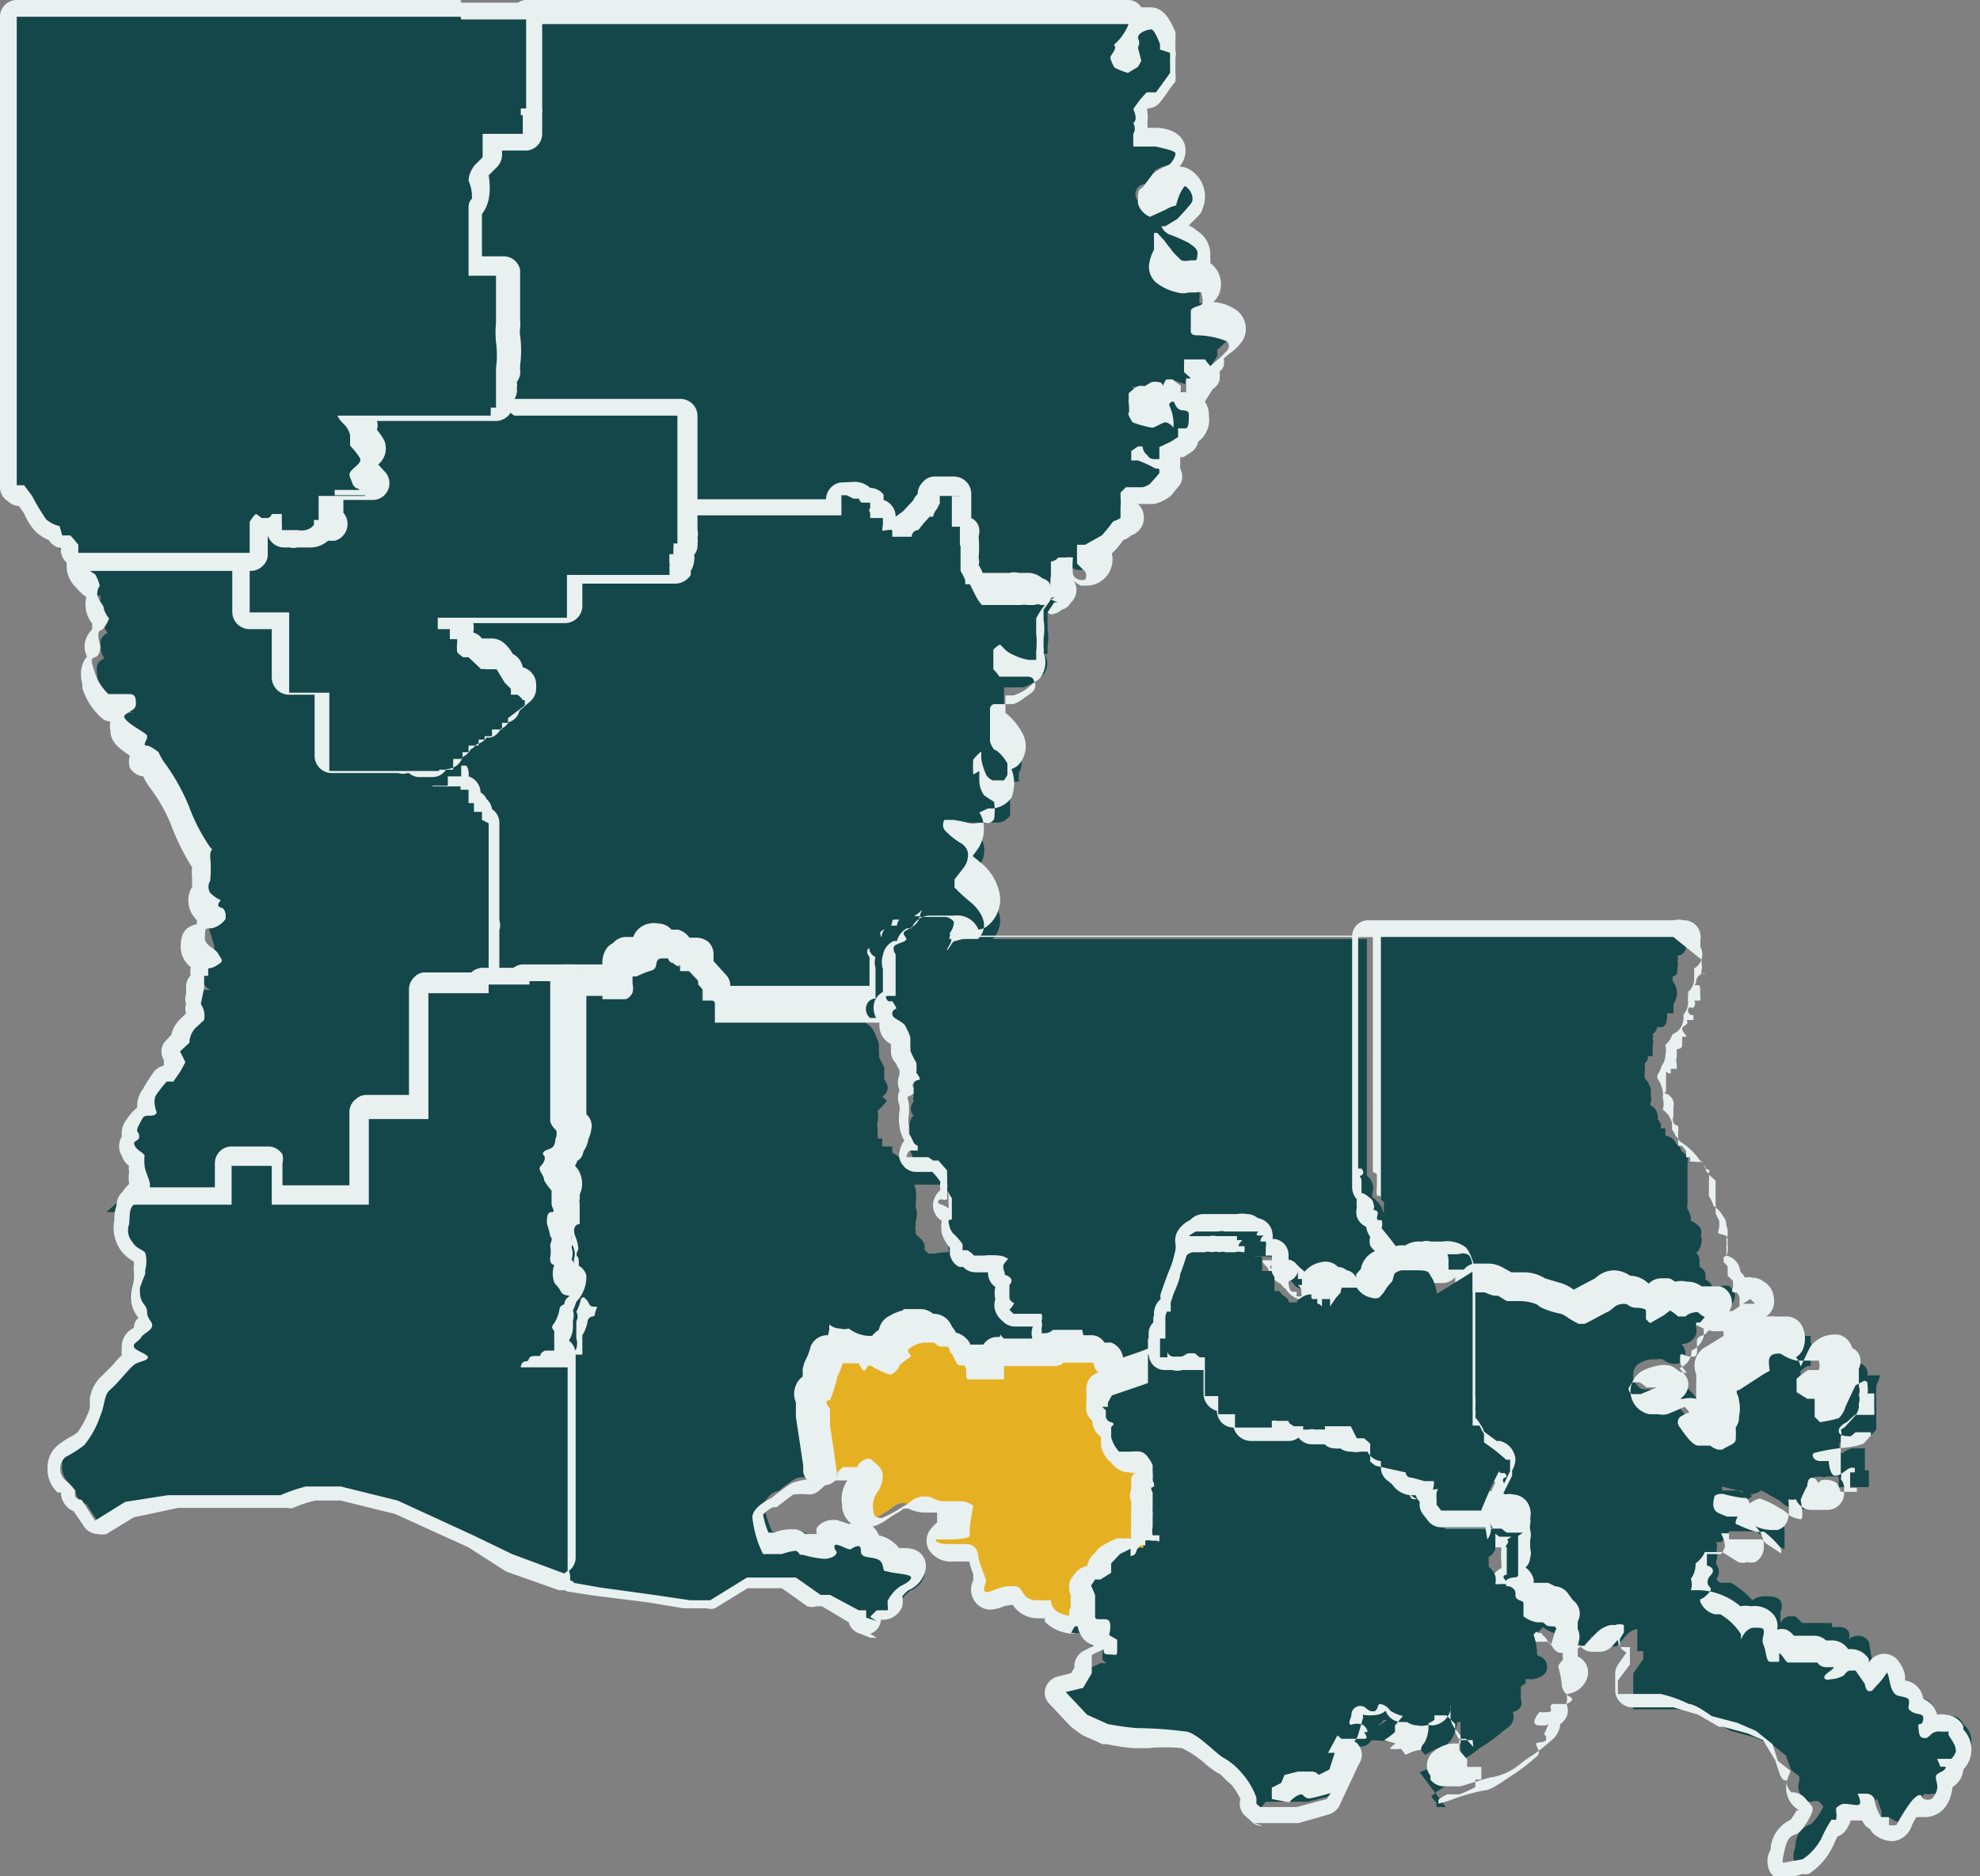
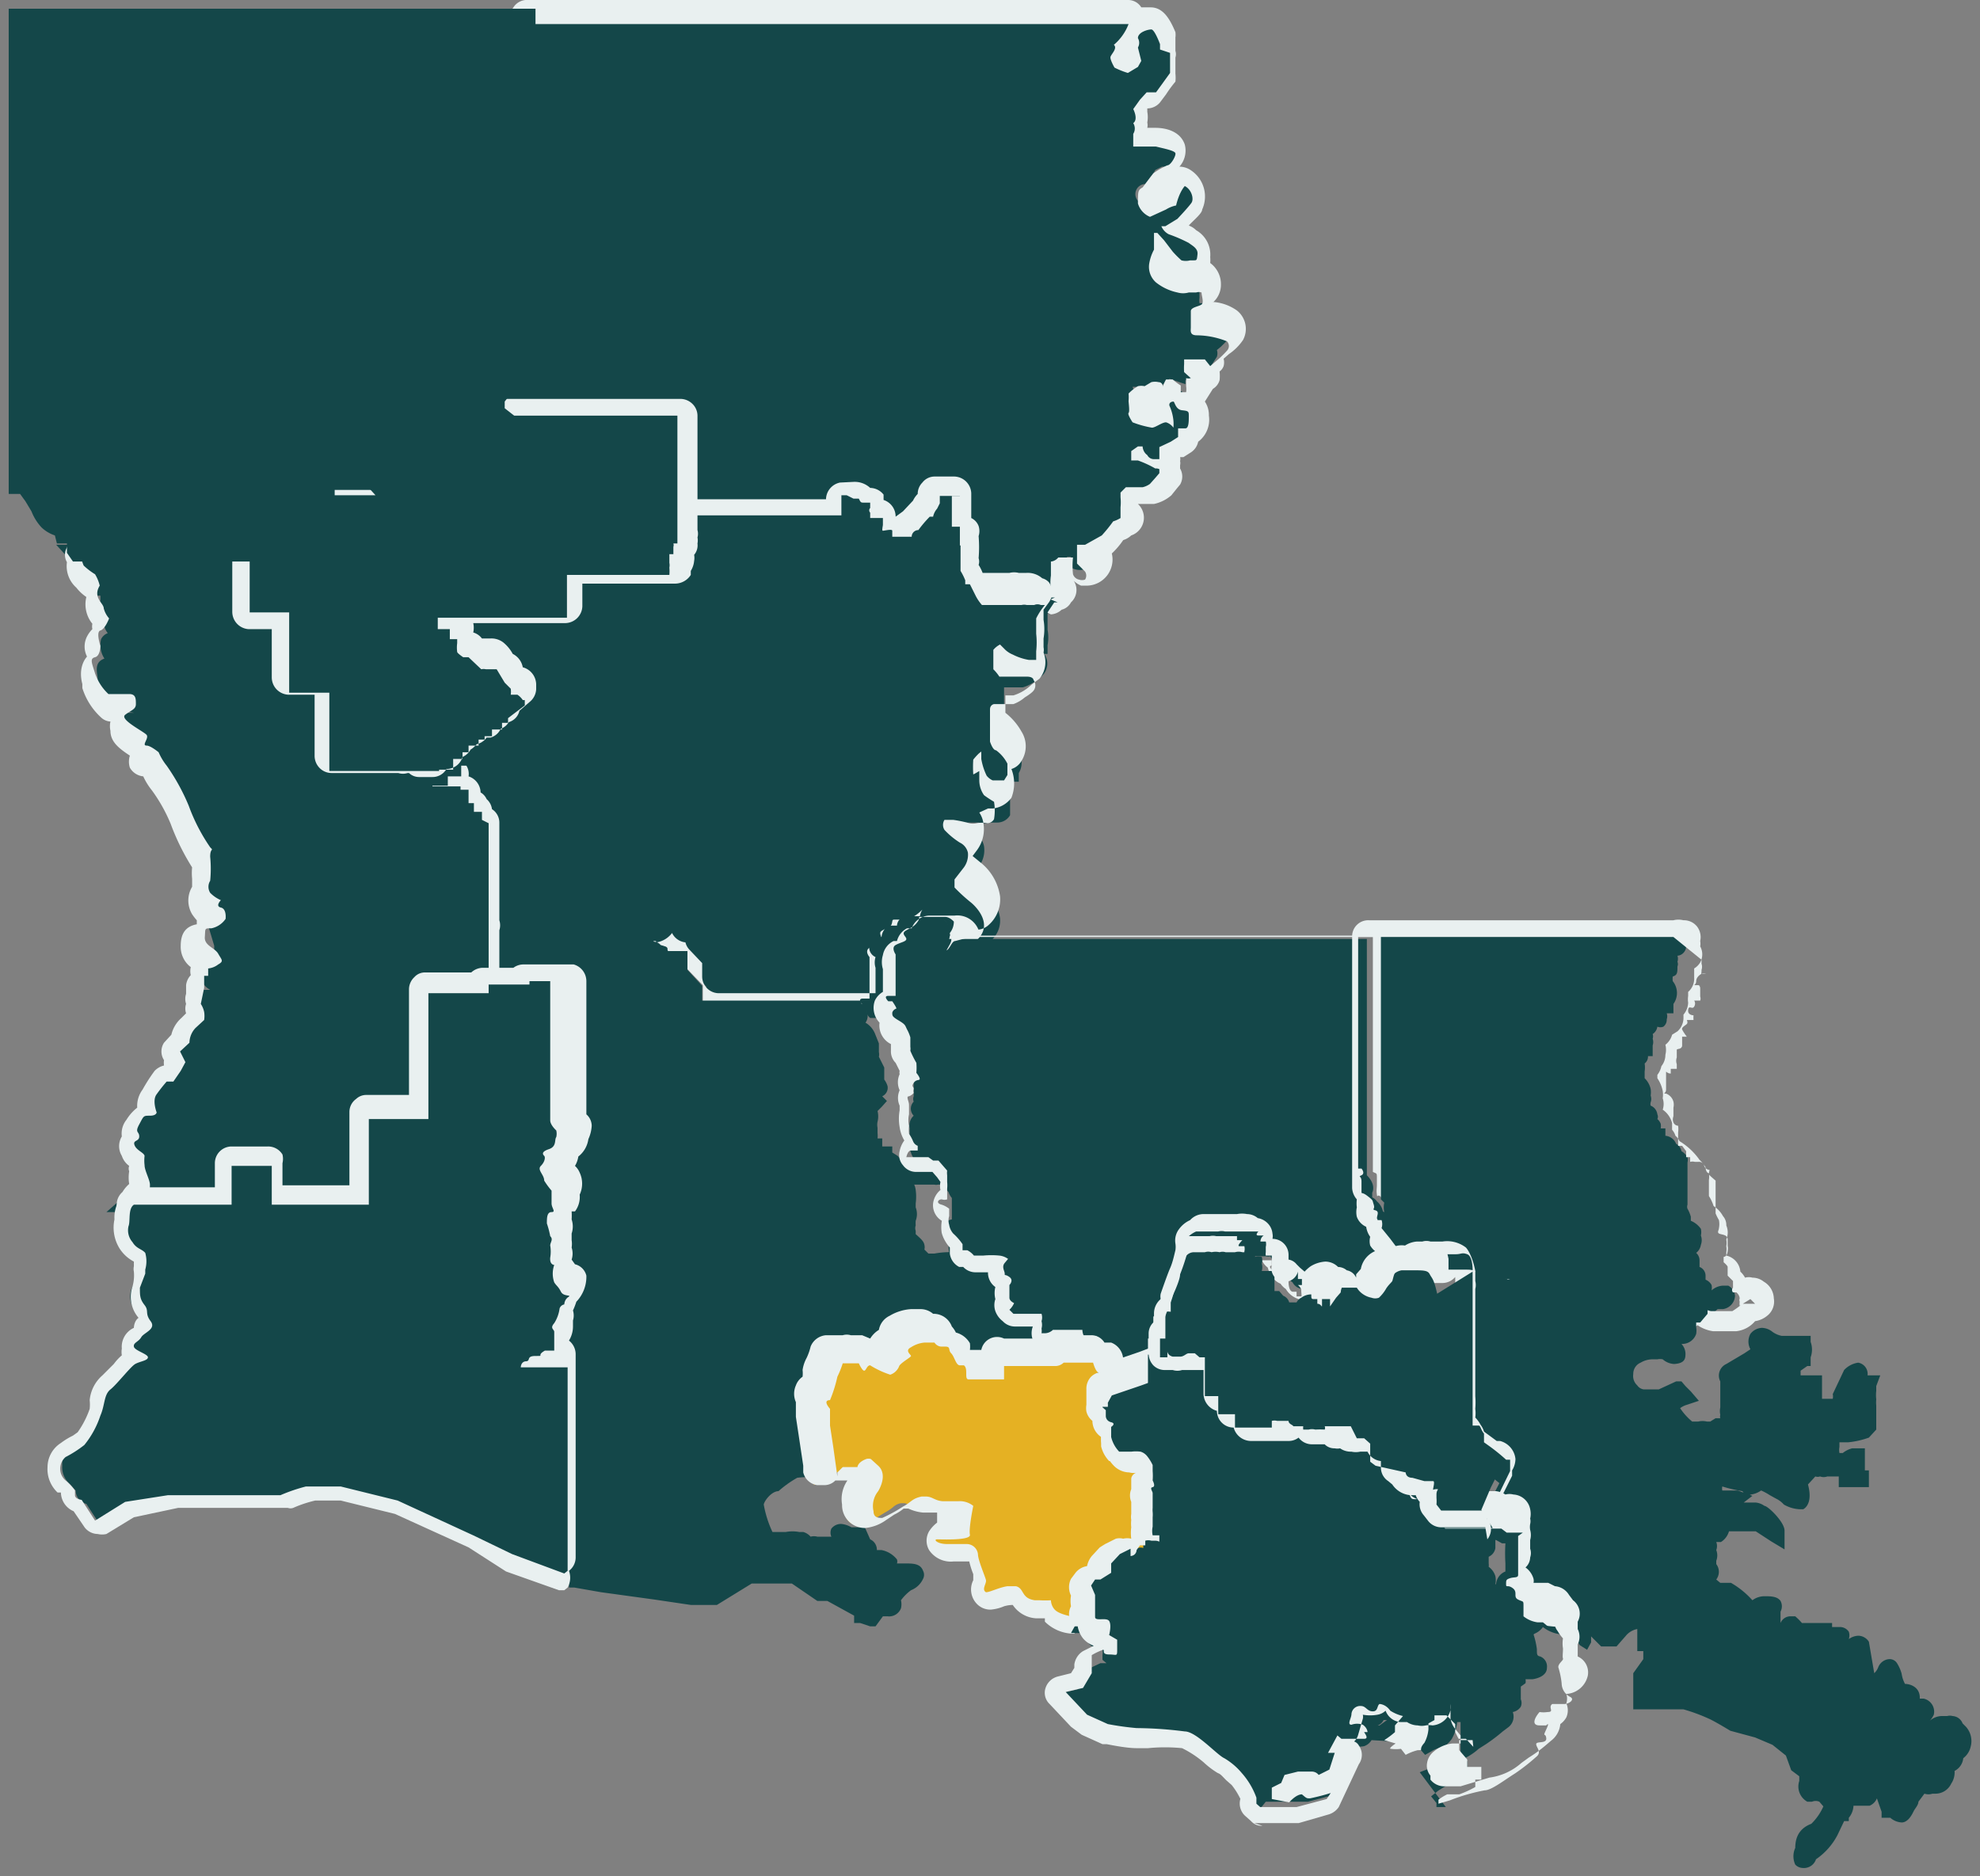
<svg xmlns="http://www.w3.org/2000/svg" id="Layer_1" data-name="Layer 1" viewBox="0 0 29.58 28.03">
  <rect x="0" y="0" width="29.58" height="28.03" fill="#808080" stroke="none" />
  <defs>
    <style>.cls-1{fill:#144749;}.cls-2{fill:#e9f0f0;}.cls-3{fill:#e5b123;}</style>
  </defs>
  <title>new-iberia-morgan-city-area-small</title>
  <g id="Group_2714" data-name="Group 2714">
    <g id="Monroe-Ruston_Area" data-name="Monroe-Ruston Area">
      <path class="cls-1" d="M15.65,9.17l-.1-.1h0A.17.17,0,0,1,15.44,9h-.12l0,0h-.7l0,0a.5.5,0,0,1-.12-.17l-.06-.12,0-.09a.2.2,0,0,1,0-.21,1,1,0,0,0,0-.17.13.13,0,0,1,0-.07v0h-.1V7.54h0v0l-.06,0-.07,0,0,.07,0,.1h-.1L13.8,8l0,0h0v.1h-.13l-.2,0-.05,0-.07,0a.16.16,0,0,1-.11,0,.12.12,0,0,1,0-.08A.14.14,0,0,1,13,8a.17.17,0,0,1,0-.14h0a.14.14,0,0,1-.11-.05s0,0,0,0a.27.27,0,0,1-.08-.07.24.24,0,0,1,0-.09l-.1,0v.27H10.1V6.33H7.29l0,0,0,0-.14-.1.08-.06v0h0V5.94h.08l0,0v0l0,0h0l0,0a.16.16,0,0,1,.08-.15l0-.06.1,0v0h0a2.22,2.22,0,0,0,0-.36.42.42,0,0,1,0-.22v-.3a1.7,1.7,0,0,0,0-.21.88.88,0,0,0,0-.16H6.85v-1l-.2-.12L6.87,3l.06,0L7,3a.75.75,0,0,0,0-.21A.35.35,0,0,1,7,2.38l.09-.08V1.91h.6V1.85H7.66V1.49h.08V1l0-.69V.16h.13l2.46,0h2.44l1.71,0H17L17,.4v0a.4.4,0,0,1,.25-.1c.07,0,.14,0,.25.29V.69h0l0,0v0l0,.13V.93l0,.16v0l0,0-.13.18-.09.12,0,0h-.14l-.05.07L17,1.65a.42.42,0,0,1,0,.19A.24.24,0,0,1,17,2V2l.23,0h.05c.17,0,.3.06.34.17s-.13.3-.17.32l-.09,0-.1.05a.46.46,0,0,1-.07.1l-.08.11,0,0h0A.15.15,0,0,0,17,3a.22.22,0,0,0,.07.09L17.28,3l.13,0c0-.16.1-.3.23-.3a.25.25,0,0,1,.11,0c.09.07.21.27.12.41a2.13,2.13,0,0,1-.21.26l0,0h0l-.1,0,0,0a1.24,1.24,0,0,1,.23.11h0c.07.06.19.16.16.28v0a.17.17,0,0,1-.11.15.42.42,0,0,1,.14.06.3.3,0,0,1,.11.22.19.19,0,0,1-.07.16.24.24,0,0,1-.1,0h0s0,.07,0,.1a.28.28,0,0,0,0,.08H18a1.09,1.09,0,0,1,.43.11.23.23,0,0,1,.06.29s-.06.08-.18.18l0,0-.07.07-.06.05a.17.17,0,0,1,0,.1L18,5.61a.08.08,0,0,0,0,0c0,.06,0,.11,0,.12v0l0,0a.25.25,0,0,1-.15.06h0l0,0a.16.16,0,0,1-.08-.11h0l-.06,0v0l0,.06-.24-.08a.14.14,0,0,0,0,.06s0,0,0,0h0s0,0,0,0h0l-.07,0a.15.15,0,0,1-.13.06H17l-.08,0S17,6,17,6s0,0,0,.07,0,.06,0,.08v0h0l.21,0,.05,0a.3.3,0,0,1,.15,0v0a.19.19,0,0,1,0-.09.17.17,0,0,1,0-.14.23.23,0,0,1,.15-.07.17.17,0,0,1,.1,0l0,.07s0,0,0,0,.21,0,.21.21,0,.27-.16.3V6.6l-.07,0-.1.06h0l-.11,0V7h0a.09.09,0,0,1,0,0l0,0,0,.06-.05.06-.05.07-.09.09a.28.28,0,0,1-.18.09h-.22l-.05,0a.52.52,0,0,1,0,.14c.09.13.05.2,0,.25l-.11.06a1.56,1.56,0,0,1-.18.2l-.08.07,0,0h0s.06.08.06.1a.22.22,0,0,1-.05.23.23.23,0,0,1-.18.09h-.06A.26.26,0,0,1,16,8.48a.5.5,0,0,1,0-.16l-.06,0h0a.24.24,0,0,1,0,.08l0,.11a.79.79,0,0,0,0,.17v0l.05,0,.06.07,0,.08,0,0,0,0-.05,0,0,0ZM17.3,3.72a.47.47,0,0,0,0,.09.24.24,0,0,0,.05.18.74.74,0,0,0,.25.12.13.13,0,0,0,.09,0l0,0h0A.32.32,0,0,1,17.55,4c-.05,0-.13-.12-.16-.14h0ZM16.71.9h0l.09,0,.09-.06h0l0-.14V.68l0,0h0l0,0v0h0a1,1,0,0,1-.12.16.39.39,0,0,1-.07.17Z" />
      <path class="cls-2" d="M15.64,9a.26.26,0,0,1,.12-.07l0,0a.17.17,0,0,0-.06,0s0-.07,0-.12a.71.71,0,0,1,0-.21l0-.21s.06,0,.11-.06l.12,0h.1a1.14,1.14,0,0,0,0,.25.12.12,0,0,0,.09.08h0a.14.14,0,0,0,.09,0,.11.11,0,0,0,0-.12s-.12-.12-.12-.12V8.14l.12,0L16.46,8a2.25,2.25,0,0,0,.17-.21.48.48,0,0,0,.11-.05s0,0,0-.1,0,0,0-.06a.77.77,0,0,0,0-.15s0-.07,0-.07l.08-.08h.25a.31.31,0,0,0,.11-.05l.08-.09.06-.07,0-.06A.11.11,0,0,0,17.26,7,1.58,1.58,0,0,0,17,6.88c-.09,0-.1,0-.1,0V6.74L17,6.67h0l.07,0s0,.08.07.13a.11.11,0,0,0,.09.06h.09V6.68l.17-.08.11-.07V6.4l.11,0c.05,0,.05-.11.05-.18s0-.08-.1-.09S17.55,6,17.53,6h0s-.07,0-.06.06a.71.71,0,0,1,.06.22.6.6,0,0,1,0,.11.21.21,0,0,0-.11-.08h0c-.06,0-.16.08-.21.08h0a1.48,1.48,0,0,1-.29-.08s-.08-.12-.06-.14,0-.15,0-.18a.59.59,0,0,0,0-.11A.67.67,0,0,1,17,5.77a.24.24,0,0,1,.1,0h0a0,0,0,0,0,0,0l.1-.06a.24.24,0,0,1,.11,0h0a.06.06,0,0,1,.06.07l0,0a.58.58,0,0,1,.05-.11h.1a.89.89,0,0,0,.12.09s0,.09,0,.1h0l.08,0a.3.3,0,0,0,0-.09l0-.12a.13.13,0,0,0,.07,0s-.1-.09-.1-.09a.84.84,0,0,1,0-.12c0-.06,0-.07,0-.07H18s.08.1.08.1l.07-.06a1.52,1.52,0,0,0,.18-.17.1.1,0,0,0,0-.14,1.24,1.24,0,0,0-.45-.09c-.11,0-.09-.07-.09-.12s0-.18,0-.24.12-.07.16-.1,0-.13,0-.18a.13.13,0,0,0-.08,0l-.11,0a.31.31,0,0,1-.17,0,.77.77,0,0,1-.32-.15.31.31,0,0,1-.1-.29.67.67,0,0,1,.07-.2V3.48h.05l.1.11.13.17a1.53,1.53,0,0,0,.13.13.25.25,0,0,0,.13,0h.05c.05,0,.05,0,.06-.09s-.08-.13-.13-.17a2.23,2.23,0,0,0-.3-.13.24.24,0,0,1-.11-.12l.06,0,.18-.11s.17-.18.21-.24,0-.2-.1-.25h0s-.08.08-.13.29h0a.45.45,0,0,0-.15.06l-.24.11a.31.31,0,0,1-.18-.2c0-.18,0-.2.07-.24l.16-.21a1.05,1.05,0,0,1,.21-.12c.05,0,.13-.14.12-.18s-.17-.07-.29-.1l-.34,0V2a.15.15,0,0,0,0-.16c.08-.06,0-.21,0-.21l.1-.14.1-.11h.14l.08-.11.13-.18V.91l0-.12L17.33.74V.66S17.25.44,17.2.44,17,.48,17,.57a.14.14,0,0,1,0,.14l.05.2L17,1l-.15.09h0a1.19,1.19,0,0,1-.2-.08s-.07-.12-.06-.16.11-.13.05-.18a.76.76,0,0,0,.22-.31H14.46c-.44,0-1.71,0-1.71,0H7.85V1.62H7.78v.1h.07V2h-.6v.32l-.12.12A.23.23,0,0,0,7,2.7a.59.59,0,0,1,0,.27s0,.11-.05.12l-.1.05,0,0v1h.57s0,.17,0,.28,0,.33,0,.42a1.48,1.48,0,0,0,0,.29,1.46,1.46,0,0,1,0,.39v.09l0,.06h0v0l0,0s-.09,0-.08,0,0,0,0,0a.31.31,0,0,1,0,.07h0v0h0V6h0l0,0,0,0,0,0h0v0l0,.05h0l0,0h2.91v1.5h2.34V7.41h.08l.08,0s0,0,.08.06l.09,0h0s0,0,0,.08a.05.05,0,0,0,0,.07h0s0,0,0,0v0s0,.08,0,.08h.06l.06,0s0,.07,0,.1,0,.06,0,.09.11,0,.14,0,0,.09,0,.09h0l.07,0,.22,0a.1.1,0,0,1,.1-.1,1.77,1.77,0,0,1,.17-.2h.05A.26.26,0,0,1,14,7.6l.08-.08V7.41h.3V8h.13s-.09.11,0,.14a1.57,1.57,0,0,1,0,.29s-.06.06,0,.11l.11.22a.65.65,0,0,0,.09.13l.59,0a.14.14,0,0,1,.08,0l0,0h.08a.12.12,0,0,1,.1,0s.06,0,.06,0l0,0m0,.25a.25.25,0,0,1-.16-.06l-.08,0h-.05l-.1,0h0l-.6,0a.25.25,0,0,1-.18-.08,1.51,1.51,0,0,1-.14-.21l-.05-.12,0-.09a.36.36,0,0,1,0-.29V8.26l0,0A.26.26,0,0,1,14.1,8V7.9L14,8l-.08.09-.07.07a.26.26,0,0,1-.21.14h-.2l-.13,0a.22.22,0,0,1-.2-.1.1.1,0,0,1,0-.05.26.26,0,0,1-.11-.1.21.21,0,0,1,0-.12.18.18,0,0,1-.07,0l0-.05h0a.26.26,0,0,1-.21.11H10.23a.25.25,0,0,1-.18-.08A.22.22,0,0,1,10,7.71V6.46H7.33a.27.27,0,0,1-.15,0l0,0a.26.26,0,0,1-.1-.2v0a.17.17,0,0,1,0-.07H7a.32.32,0,0,1,.1-.18h0v0a.06.06,0,0,1,0,0,.28.28,0,0,1,.11-.25l0-.07v0a1.12,1.12,0,0,0,0-.31,1.24,1.24,0,0,1,0-.26s0-.05,0-.07,0-.14,0-.23,0-.15,0-.2v0H7a.25.25,0,0,1-.25-.25V3.29a.34.34,0,0,1,0-.17.27.27,0,0,1,.15-.21h0a.42.42,0,0,0,0-.14A.46.46,0,0,1,7,2.29l0,0V2a.25.25,0,0,1,.25-.25h.29s0,0,0-.06v-.1a.23.23,0,0,1,.08-.18V.29A.26.26,0,0,1,7.67.11.24.24,0,0,1,7.85,0h4.9s1.28,0,1.71,0h2.39a.23.23,0,0,1,.2.11h0l.14,0c.19,0,.29.18.37.37a.31.31,0,0,1,0,.08l0,.07,0,.13a.17.17,0,0,1,0,.1V1.1a.56.56,0,0,1,0,.12,1.86,1.86,0,0,0-.14.19l-.09.12a.25.25,0,0,1-.19.09h0l0,.05a.45.45,0,0,1,0,.16.19.19,0,0,1,0,.08l.12,0h0c.19,0,.38.07.44.25a.36.36,0,0,1-.08.33h0a.31.31,0,0,1,.18.06.47.47,0,0,1,.16.58c0,.06-.14.17-.2.24a.3.3,0,0,1,.11.07h0a.42.42,0,0,1,.21.4h0a.51.51,0,0,1,0,.09h0a.39.39,0,0,1,.16.32.35.35,0,0,1-.11.26l-.05,0a.7.7,0,0,1,.4.13.35.35,0,0,1,.09.44.79.79,0,0,1-.21.21l0,0-.08.07h0a.21.21,0,0,1,0,.11.17.17,0,0,1-.06.08.63.63,0,0,1,0,.13.22.22,0,0,1-.1.13L18,6a.36.36,0,0,1,.06.21.41.41,0,0,1-.16.39.25.25,0,0,1-.11.16l-.11.07h0l-.05,0v0a.13.13,0,0,1,0,.06.13.13,0,0,1,0,.06V7a.24.24,0,0,1,0,.24l-.05.06h0l-.08.1a.58.58,0,0,1-.26.13H17v0A.28.28,0,0,1,16.9,8a.31.31,0,0,1-.12.07,1.21,1.21,0,0,1-.17.2h0l0,0a.39.39,0,0,1-.36.48l-.1,0A.35.35,0,0,1,16,8.63v0l0,0A.25.25,0,0,1,16,9l0,0a.22.22,0,0,1-.14.11.26.26,0,0,1-.16.07Z" />
    </g>
    <g id="Alexandria_Area" data-name="Alexandria Area">
      <path class="cls-1" d="M10.55,15.11v-.37l-.23-.24,0,0v-.1H9.93l.07-.1,0,0h0l0,0h0a.17.17,0,0,1-.12-.06h0v0a.24.24,0,0,1-.2.17h0l-.13.07h0a.42.42,0,0,1,0,.2.35.35,0,0,1-.17.17h0s0,0-.07.05H8.93l0,0H8l0,.05H7.18V14h0V12.38h0l-.08,0v-.09H7v-.08H6.84V12H6.76v0H6.57v0H6.34v-.06H6.27l0-.11v-.08l0-.14h.22v-.12h.2v-.16h.15v-.09h.1V11H7v-.08h.1v-.07h.11v-.09h.08v0h.06v-.06h0v0h.09l0,0,.14-.11s0,0,0,0l-.1,0-.11-.05,0-.11-.08-.07h0l-.06-.09H7.23l0,0,0,0h0l0,0L7,9.94H6.93l-.11,0c-.05,0-.16-.1-.16-.2a.66.66,0,0,1,0-.11h0l-.09,0V9.53H6.52a.21.21,0,0,1-.12,0,.3.3,0,0,1-.07-.17.14.14,0,0,1,.06-.11,0,0,0,0,0,0,0h0l0-.17h1.9V8.46H9.79l0-.07H10v-.1l0,0a.17.17,0,0,1,0-.17A.1.1,0,0,1,10.05,8h0A.13.13,0,0,1,10,8a.13.13,0,0,1,.06-.11V7.58h2.34V7.3h.2a.23.23,0,0,1,.17,0l0,0h.07a.11.11,0,0,1,.1.06.11.11,0,0,1,0,.08.13.13,0,0,1,.09.1l0,0h0a.18.18,0,0,1,.11.18s0,0,0,0a.16.16,0,0,1,.08.06h.12a.2.2,0,0,1,.12-.1c.07-.09.15-.16.15-.17l0,0h0s0-.07.06-.09l0,0V7.29h.55v.58h.28l-.15.18,0,.07c0,.1,0,.29,0,.31v.05l0,0h0l0,.05a.9.9,0,0,1,.07.14l0,.06h.5a.29.29,0,0,1,.11,0h.11a.27.27,0,0,1,.18.07h0l0,0,0,0L15.8,9,15.75,9v0h0l-.1.15s0,.15,0,.19v.07a.62.62,0,0,1,0,.23l0,.13v0l-.05,0h0a.08.08,0,0,0,0,0,.25.25,0,0,1,0,.29.32.32,0,0,1-.09.08l0,0a.55.55,0,0,1-.23.13l-.06,0H15v0c0,.05,0,.29,0,.38A.15.15,0,0,0,15,11a.79.79,0,0,1,.22.25.29.29,0,0,1,0,.3l0,.06,0,.07h-.28c.05,0,.14.06.15.16,0,.27,0,.31,0,.34a.22.22,0,0,1-.19.11l-.11,0a.38.38,0,0,1-.17,0h0l-.12,0-.12,0h0a.67.67,0,0,0,.14.11.36.36,0,0,1,.18.24.4.4,0,0,1-.08.31l-.13.17h0l.2.18a.63.63,0,0,1,.25.42.4.4,0,0,1-.13.33l0,0h0l-.21,0-.2.05,0,0a.26.26,0,0,1-.1.11l-.07,0h-.07l0-.07a.17.17,0,0,1,0-.17l0,0h0a.34.34,0,0,1,0-.16l0,0h-.06a.27.27,0,0,1-.12,0h-.11a.33.33,0,0,1-.15.14l-.05,0a.14.14,0,0,1,0,.1.38.38,0,0,1-.13.1h0v.2l0,.47V15h-.05l.1.1H10.55Z" />
      <path class="cls-2" d="M12.65,7.4h-.08V7.7H10.23v.21l-.06,0s0,0,0,0a.08.08,0,0,1,0,.05s0,.11,0,.11l-.06,0s0,.07,0,.07a.05.05,0,0,1,0,.06.17.17,0,0,1,0,.07.65.65,0,0,1,0,.11l0,.06H10l0,0s0,0,0,0H8.45v.59h-2l.07,0s0,0,0,.07,0,.08,0,.1a.08.08,0,0,0,0,0h.14v.08l.11,0,0,0,0,.06a.5.5,0,0,0,0,.13s.06.07.09.08l.08,0H7s.13.1.13.1h0a.15.15,0,0,1,.07,0h.16l.1.14.09.08s.06,0,0,0a.3.3,0,0,1,0,.09l.1,0a.28.28,0,0,1,.08.08h.07v.08l-.25.19v.07H7.54v0h0v.06H7.44v0H7.36V11H7.25v.06H7.16v.09H7v.1h-.1v.1H6.77v.16H6.56v.12h-.2v.07h.09v.06h.23v0h.19v.05H7V12h.11v.09h.07v.12l.1.05v1.6h0v.81h.58l0-.05H8.6l.12,0h0l.25,0,0,.05H9.1l.08,0a.19.19,0,0,0,.1-.1.27.27,0,0,0,0-.13c0-.07,0-.11,0-.11h0s0,0,.06,0h0a1.34,1.34,0,0,1,.19-.08s.09,0,.1-.08,0-.09.09-.11l.08,0h0s0,.07.07.07h0l0,0s.12,0,.1.06,0,0,0,0,0,.06,0,.06h.27v.2l.26.27V15l2.05,0h.33s-.07-.07,0-.08h.11v-.62s-.08-.09,0-.14.13,0,.16-.09,0-.08,0-.13.15-.07.17-.13,0-.07.05-.07h.17l.09,0H14c.07,0,.14,0,.14.07s0,.1-.07.17,0,.11,0,.17-.06.09-.05.09h0s.08-.13.13-.14l.23-.06.22,0h0c.26-.25-.06-.53-.1-.56a2.5,2.5,0,0,1-.24-.22s0-.11,0-.12l.14-.18a.32.32,0,0,0,.06-.22.22.22,0,0,0-.12-.15,1.16,1.16,0,0,1-.23-.19.14.14,0,0,1,0-.15s0,0,0,0l.13,0a1.69,1.69,0,0,1,.24.05h0a.25.25,0,0,0,.11,0,.42.42,0,0,1,.16,0,.12.12,0,0,0,.1-.06.76.76,0,0,0,0-.26s-.1-.06-.15-.1a.39.39,0,0,1-.07-.23s0-.11,0-.13h0s-.08.05-.09.05h0a1.61,1.61,0,0,1,0-.22s.07-.09.12-.12h0s0,0,0,.11a.92.92,0,0,0,.08.25.24.24,0,0,0,.09.07.06.06,0,0,1,0,0H15l.05-.08s0-.1,0-.17a.56.56,0,0,0-.17-.2c-.05,0-.09-.13-.09-.13v-.41c0-.06,0,0,0-.07s.06-.08.06-.08h.23l.06,0a.55.55,0,0,0,.17-.1s.1-.06.13-.1a.13.13,0,0,0,0-.16s0-.05-.1-.05h-.08c-.12,0-.12,0-.2,0s-.1,0-.13,0a.65.65,0,0,0-.09-.11V9.71a.31.31,0,0,1,.1-.08h0s0,0,.06.06a.36.36,0,0,0,.13.09.83.83,0,0,0,.24.08l.11,0,0-.13a1.18,1.18,0,0,0,0-.26c0-.06,0-.19,0-.23a1,1,0,0,1,.13-.2h0l0,0s0,0-.06,0a.12.12,0,0,0-.1,0h-.11a.16.16,0,0,0-.08,0l-.59,0a.65.65,0,0,1-.09-.13l-.11-.22s0-.11,0-.11a1.57,1.57,0,0,0,0-.29c-.1,0,0-.14,0-.14h-.13V7.41h-.3v.11L14,7.6a.26.26,0,0,0-.06.12h-.05a1.77,1.77,0,0,0-.17.2.1.1,0,0,0-.1.1l-.22,0-.07,0h0s0-.06,0-.09-.12,0-.14,0,0-.07,0-.09,0-.09,0-.1l-.06,0H13s0,0,0-.08v0s0,0,0,0h0a.05.05,0,0,1,0-.07s0-.08,0-.08h0l-.09,0c-.05,0-.05,0-.08-.06l-.08,0m0-.25a.34.34,0,0,1,.25.09h0a.26.26,0,0,1,.2.1l0,.08,0,0a.1.1,0,0,1,0,0h0a.26.26,0,0,1,.18.25h0l.11-.08.15-.16,0,0a.36.36,0,0,1,.07-.1h0a.24.24,0,0,1,.07-.17.23.23,0,0,1,.18-.09h.3a.26.26,0,0,1,.25.25v.37a.22.22,0,0,1,.11.12.25.25,0,0,1,0,.15.43.43,0,0,1,0,0,2,2,0,0,1,0,.33.16.16,0,0,1,0,.1.67.67,0,0,1,.06.12h.4a.29.29,0,0,1,.14,0h.11a.33.33,0,0,1,.24.08.21.21,0,0,1,.1.06l0,0a.26.26,0,0,1,0,.3l0,0-.08.11s0,.12,0,.15a.43.43,0,0,1,0,0,.85.85,0,0,1,0,.28l0,.13a.2.2,0,0,1,0,.08.39.39,0,0,1-.06.39l-.12.09h0a.67.67,0,0,1-.27.16l-.06,0-.06,0h0v.26a.94.94,0,0,1,.24.28.41.41,0,0,1,0,.44.08.08,0,0,1,0,0,.26.26,0,0,1-.15.12v0a.59.59,0,0,1,0,.43.4.4,0,0,1-.28.16h-.07l-.13.06a.39.39,0,0,1,.06.15.53.53,0,0,1-.1.42l-.06.08.11.09a.79.79,0,0,1,.3.51.51.51,0,0,1-.17.43.26.26,0,0,1-.16.07l-.2,0-.14,0a.36.36,0,0,1-.14.13l-.13,0a.25.25,0,0,1-.22-.13.29.29,0,0,1,0-.3v0h0a.67.67,0,0,1-.14.11.2.2,0,0,1-.05.09.24.24,0,0,1-.1.1h0v.6a.25.25,0,0,1-.16.25.27.27,0,0,1-.21.1h-.33l-2.05,0h0a.25.25,0,0,1-.25-.25v-.2l-.19-.2a.24.24,0,0,1-.06-.11h0a.25.25,0,0,1-.2-.14l0,0h0a.36.36,0,0,1-.23.14h0l-.09.05a.35.35,0,0,1,0,.17.47.47,0,0,1-.23.23l-.1.06A.56.56,0,0,1,9,15a.33.33,0,0,1-.14,0H8.72l-.16,0H8a.3.3,0,0,1-.16.05H7.3a.25.25,0,0,1-.25-.25v-.66a.3.3,0,0,1,0-.15V12.46a.23.23,0,0,1-.1-.16,0,0,0,0,1,0,0A.25.25,0,0,1,6.72,12h0a.22.22,0,0,1-.13,0h-.1a.23.23,0,0,1-.18-.08.23.23,0,0,1-.15-.19v-.08a.29.29,0,0,1,0-.2.25.25,0,0,1,.18-.08.25.25,0,0,1,.19-.12.24.24,0,0,1,.17-.15A.3.3,0,0,1,6.79,11,.31.31,0,0,1,7,10.89a.26.26,0,0,1,.11-.07l.08-.06a.25.25,0,0,1,.15-.11h0l0,0a.27.27,0,0,1,.12-.09l0,0h0a.24.24,0,0,1-.1-.19l0,0-.05,0,0,0h0l-.12,0h0l-.1,0-.09-.06h0l-.12,0a.36.36,0,0,1-.25-.31.1.1,0,0,0,0,0l0,0h0a.49.49,0,0,1-.19-.1.34.34,0,0,1-.1-.25.28.28,0,0,1,0-.18.24.24,0,0,1,.24-.19H8.2V8.59a.25.25,0,0,1,.25-.25H9.77l.06,0s0,0,0-.05a.26.26,0,0,1,0-.23l0,0V8A.28.28,0,0,1,10,7.8V7.71a.25.25,0,0,1,.25-.25h2.09v0a.26.26,0,0,1,.21-.25Z" />
    </g>
    <g id="Toledo_Bend-Lake_Country_Area" data-name="Toledo Bend-Lake Country Area">
      <path class="cls-1" d="M5.64,18.12H3.93V17.5H3.59v.61h-2l.25-.22h0a.13.13,0,0,0,0-.06.26.26,0,0,1,.16-.12s0-.05,0-.07A.52.52,0,0,1,2,17.44a.38.38,0,0,1,0-.12H2a.34.34,0,0,1-.12-.14A.16.16,0,0,1,2,17a.21.21,0,0,1,0-.21H2c.06-.08.1-.15.2-.17a.3.3,0,0,1,0-.27,2.45,2.45,0,0,1,.16-.2l0,0h.09l0-.08v-.05l0,0,0,0,0-.11,0-.07.05-.06a.53.53,0,0,1,.13-.13.44.44,0,0,1,.11-.23l.12-.11s0,0,0,0l0,0,0,0v-.13h0l0,0v-.28l.06,0H3v-.11h.14l0,0,0,0a.31.31,0,0,1-.16-.27v0c0-.16.05-.21.21-.22h0a.13.13,0,0,0,.07,0s0,0,0,0a.13.13,0,0,1-.06-.1s0,0,0-.07L3,13.46a.3.3,0,0,1,0-.3A.72.72,0,0,0,3,13c0-.05,0-.11,0-.16s0,0,0,0a3.06,3.06,0,0,1-.33-.65,2.56,2.56,0,0,0-.3-.55.75.75,0,0,1-.13-.21.28.28,0,0,0-.09-.05.19.19,0,0,1-.12-.07.19.19,0,0,1,0-.17l0,0c-.18-.12-.28-.19-.29-.3a.16.16,0,0,1,.06-.13l.09-.06H2v0H2l-.3-.05h0l0,0a.88.88,0,0,1-.24-.37l0-.07c0-.1-.07-.26.1-.32v0a.37.37,0,0,1-.05-.29.18.18,0,0,1,.1-.09l0,0a.28.28,0,0,1-.06-.15l0,0a.33.33,0,0,1-.05-.34c0-.06,0-.06,0-.07l-.05,0-.13-.11a.6.6,0,0,1-.06-.19L.84,8.14h3V9h.59v1.2H5V11.4H6.21v0h.15l0,0,0,0,0,0h.11v.07h.23v0H7v0h.08v.21H7.2V12h.07v.17h0l.08,0v1.56h0V15H7.3l-.44,0-.34,0v1.87H6.06l-.22,0h-.2v1.31Z" />
      <path class="cls-2" d="M5.51,18V16.65l.19,0h.12l.24,0H6.4V14.78l.47,0,.43,0V13.9h0V12.3l-.1-.05v-.12H7.08V12H7v-.2H6.88v-.05H6.7v0H6.46v-.06H6.37v-.07h0l-.05,0H6.09v0H4.91V10.36h-.6V9.16H3.72V8.27H1.2l0,0a.71.71,0,0,0,.05.18,1,1,0,0,0,.17.13.6.6,0,0,1,.07.17c-.11.18.06.26.06.34a.37.37,0,0,0,.08.15s-.06.16-.13.18,0,.23,0,.23,0,.15-.08.17-.05.08,0,.24a.75.75,0,0,0,.2.31l.31,0c.1,0,.1.07.1.15s-.07.09-.16.16.28.25.32.3-.08.16,0,.16h0c.06,0,.18.1.18.1a.86.86,0,0,0,.12.2,3.11,3.11,0,0,1,.33.6,2.74,2.74,0,0,0,.32.62c.06.06,0,0,0,.14a1.84,1.84,0,0,1,0,.36.17.17,0,0,0,0,.18.5.5,0,0,0,.16.11s-.09.09,0,.11.07.17.07.17a.34.34,0,0,1-.21.14c-.11,0-.09,0-.1.13s.15.16.2.25.09.11,0,.16a.29.29,0,0,1-.15.06v.11l-.06,0v.13l0,.05L3,15a.35.35,0,0,1,.05.12.4.4,0,0,1,0,.12l-.13.12a.33.33,0,0,0-.09.22s-.14.13-.14.13l.08.16L2.7,16V16l-.11.16h-.1a2.39,2.39,0,0,0-.15.19c-.07.09,0,.27,0,.27s0,.05-.1.05-.09,0-.16.13,0,.1,0,.18-.1.05-.07.13.14.11.15.16a.57.57,0,0,0,0,.14c0,.08.08.22.08.29s0,.08-.09.1-.08.1-.18.16H3.46v-.61H4l0,0V18H5.51m0,.25H4.06A.25.25,0,0,1,3.81,18v-.37h-.1V18a.25.25,0,0,1-.25.25H2a.27.27,0,0,1-.24-.16.25.25,0,0,1,.07-.28l0,0h0a.48.48,0,0,1,.1-.12.58.58,0,0,1,0-.19.11.11,0,0,1,0-.08.3.3,0,0,1-.11-.15.28.28,0,0,1,0-.29.33.33,0,0,1,.07-.25h0a.67.67,0,0,1,.16-.18.41.41,0,0,1,.08-.27A2.53,2.53,0,0,1,2.31,16a.29.29,0,0,1,.14-.08.31.31,0,0,1,0-.08l0,0a.24.24,0,0,1,0-.26l.11-.12a.48.48,0,0,1,.15-.25l.07-.07a.22.22,0,0,1,0-.14v0a.24.24,0,0,1,0-.15v-.13a.26.26,0,0,1,.07-.15.26.26,0,0,1,0-.12.38.38,0,0,1-.15-.32v0c0-.19.08-.29.24-.32l0-.06v0a.76.76,0,0,1-.07-.09.4.4,0,0,1,0-.41s0-.09,0-.12a.88.88,0,0,1,0-.17,3.48,3.48,0,0,1-.32-.65,2.4,2.4,0,0,0-.28-.5,1,1,0,0,1-.13-.21h0a.26.26,0,0,1-.2-.13.3.3,0,0,1,0-.18c-.15-.1-.29-.2-.29-.37a.32.32,0,0,1,0-.14H1.64a.22.22,0,0,1-.13-.06,1,1,0,0,1-.28-.44v-.06c-.05-.19,0-.33.07-.41a.33.33,0,0,1,0-.3.44.44,0,0,1,.08-.11.19.19,0,0,1,0-.08h0a.46.46,0,0,1-.09-.4h0a.66.66,0,0,1-.15-.14A.43.43,0,0,1,1,8.4a.22.22,0,0,1,0-.22A.25.25,0,0,1,1.2,8H3.73A.24.24,0,0,1,4,8.27V8.9h.35a.24.24,0,0,1,.24.25v.95h.36a.25.25,0,0,1,.24.25v.92h.93a.24.24,0,0,1,.12,0h.1a.28.28,0,0,1,.17.07l0,0,0,0,.07,0H6.7a.33.33,0,0,1,.13,0h0A.23.23,0,0,1,7,11.6a.26.26,0,0,1,.18.24.22.22,0,0,1,.09.1.24.24,0,0,1,.08.15.24.24,0,0,1,.11.21v1.45a.25.25,0,0,1,0,.15v.94a.27.27,0,0,1-.08.18.24.24,0,0,1-.17.07h0l-.44,0h-.2v1.61a.25.25,0,0,1-.25.25H5.76V18A.25.25,0,0,1,5.51,18.25Z" />
    </g>
    <g id="Lafayette_Area" data-name="Lafayette Area">
      <path class="cls-1" d="M13.08,24.3l-.08,0-.15-.05-.09,0v-.11l0,0h0l-.4-.22h-.15l0,0-.38-.26,0,0h0l-.27,0h-.33l-.52.32h-.39l-.54-.08-.8-.11-.4-.07h0l-.08,0v-3H7.65v-.12a.22.22,0,0,1,.19-.22h0a.21.21,0,0,1,.18-.09A.35.35,0,0,1,8.19,20h.14a.09.09,0,0,1,0-.05.4.4,0,0,1,0-.11.19.19,0,0,1,0-.21.33.33,0,0,0,.05-.15v0a.28.28,0,0,1,.07-.11s0,0-.05-.06l0-.06a.14.14,0,0,1-.06-.07.5.5,0,0,1,0-.3.19.19,0,0,1,0-.16.31.31,0,0,0,0-.08.06.06,0,0,0,0,0,.21.21,0,0,1,0-.17.56.56,0,0,0,0-.15.25.25,0,0,1,0-.24A.21.21,0,0,1,8.43,18a.09.09,0,0,1,0-.05.43.43,0,0,0,0-.05.11.11,0,0,0,0-.05l0,0a.56.56,0,0,1-.09-.13l0-.06a.22.22,0,0,1,0-.3s0,0,0,0a.18.18,0,0,1,0-.13A.23.23,0,0,1,8.49,17h0v0a.26.26,0,0,1,0-.1.36.36,0,0,1-.07-.18c0-.08,0-.6,0-.62V14.51l.16,0h.46v0l0,0,0,0a.26.26,0,0,0,0-.07.23.23,0,0,1,0-.2l.06-.05a.17.17,0,0,1,.12,0h0l.08,0,.09,0h0a.2.2,0,0,1,.17-.18h0l.09,0a.14.14,0,0,1,.12.06h0a.14.14,0,0,1,.1.05h0a.16.16,0,0,1,.11.09l0,0h.29v.28l.22.24,0,0v.22h2.38l0,.05s0,0,.06.08v0a.17.17,0,0,1,0,.2h0a.34.34,0,0,1,.14.16h0l.06.15v.13a.16.16,0,0,1,0,.07l.08.16v.18a.31.31,0,0,1,.05.1.14.14,0,0,1-.08.15l.07.07-.08.09s0,0-.06.06,0,0,0,0v0a.33.33,0,0,1,0,.16.22.22,0,0,0,0,.09s0,.06,0,.08a.35.35,0,0,1,0,.08l0,0h0l.07,0v.12h.15v.09h0l0,0,.08.05h0a1.3,1.3,0,0,1,.14.17,0,0,0,0,1,0,0h0l.06.07v.12h0a.26.26,0,0,1,.07.15.76.76,0,0,1,0,.2v.06h0a.28.28,0,0,1,0,.2.41.41,0,0,0,0,.07h0a.12.12,0,0,0,0,.08l0,.05c.09.08.12.11.13.16a.15.15,0,0,1,0,.07l.06.06h.09A1.27,1.27,0,0,1,15,19h0a.29.29,0,0,1,.19.11.16.16,0,0,1-.06.21h0l0,0c.06,0,.07.13.08.2v.11l0,.08.11.05-.07.12h.35a.11.11,0,0,1,.06,0,.27.27,0,0,1,.11.19v0a.37.37,0,0,1,0,.11.2.2,0,0,1,0,.08l0,.11h-.11l-.15,0h-.41v.12H15v.11l-.13,0h-.54c-.14,0-.14-.18-.15-.24h0c-.11,0-.15-.1-.18-.16l0-.05a.21.21,0,0,1,0-.06h0a.21.21,0,0,1-.15-.06h-.05l-.08,0-.1,0a.08.08,0,0,1,0,.08.12.12,0,0,1-.09.08.31.31,0,0,0-.11.08.3.3,0,0,1-.21.2h0a.61.61,0,0,1-.26-.1l0,0a.16.16,0,0,1-.12.06.17.17,0,0,1-.15-.1H12.4a1.12,1.12,0,0,1-.05.13.32.32,0,0,0,0,.09,1,1,0,0,1-.08.26v0h0v.29l0,.32.06.42h0V22l0,0-.09.08,0,0h-.05a1.08,1.08,0,0,0-.28,0,1.62,1.62,0,0,0-.28.2h0c-.1,0-.21.14-.22.2a1.63,1.63,0,0,0,.13.41h.2a.54.54,0,0,1,.2,0h.06a.23.23,0,0,1,.11.07.19.19,0,0,1,.1,0l.16,0h0l.05,0a.15.15,0,0,1,0-.12.18.18,0,0,1,.15-.07h0a.37.37,0,0,1,.15.05l.05,0,.05,0a.24.24,0,0,1,.1,0L13,23a.17.17,0,0,1,.1.16l.07,0a.39.39,0,0,1,.23.14.09.09,0,0,1,0,.06h0l.11,0c.13,0,.24,0,.28.11a.13.13,0,0,1,0,.12.33.33,0,0,1-.18.17l0,0a.71.71,0,0,0-.15.15v0a.26.26,0,0,1,0,.12.19.19,0,0,1-.2.12h0l-.07,0,0,0Z" />
-       <path class="cls-2" d="M13,24.16a.88.88,0,0,1,.1-.1h0l.08,0h0s.07,0,.08,0,0-.07,0-.14a.59.59,0,0,1,.19-.22s.14-.06.16-.12-.18-.06-.31-.09-.08,0-.12-.12-.23-.08-.29-.13,0-.11-.06-.14h0s-.06,0-.12.05h0c-.06,0-.12-.05-.21-.07h0c-.08,0,0,.11,0,.11s0,.08-.16.1h-.05a1.76,1.76,0,0,1-.3-.06c-.09,0,0,0-.1-.06h0a.91.91,0,0,0-.21.05h-.28a1.58,1.58,0,0,1-.16-.55c0-.16.29-.29.29-.29a2.33,2.33,0,0,1,.3-.22.94.94,0,0,1,.34-.06L12.2,22v-.11l-.06-.43-.05-.33,0-.25s-.11-.11,0-.13a2.08,2.08,0,0,0,.11-.35,1.42,1.42,0,0,0,.08-.2h.24s0,.11.08.11,0-.08.09-.08h0a1.35,1.35,0,0,0,.3.14h0a.2.2,0,0,0,.13-.12s.11-.13.18-.16-.06-.08,0-.13a.44.44,0,0,1,.2-.07h.08l.07,0,0,0s.06.06.1.06H14c.06,0,.05.06.09.1s.07.17.13.18h.06s0,0,0,0,0,.19.07.21h.53v-.08h0v-.12h.54l.15,0a.23.23,0,0,0,0-.07.21.21,0,0,0,0-.11.18.18,0,0,0,0-.11l0,0h-.42l-.06-.06s0,0,0,0a.3.3,0,0,0,.07-.1s-.08,0-.06-.08,0-.12,0-.12l0-.07s0-.1,0-.12-.07,0-.07-.05,0-.13,0-.16.07,0,.05-.06-.07,0-.13-.05a1.25,1.25,0,0,0-.24,0h-.14a.31.31,0,0,0-.1-.08l-.07,0v-.09s.05,0,0,0a.87.87,0,0,0-.14-.16.39.39,0,0,1-.06-.13.22.22,0,0,1,0-.13s0-.11,0-.11a.36.36,0,0,0-.11-.06c-.06,0,0-.08,0-.08a.12.12,0,0,0,.08,0s0-.13,0-.16a.47.47,0,0,0,0-.1l0,0v-.1s0,0,0,0a.27.27,0,0,1,0-.07l-.13-.15-.07,0s-.06-.05-.08-.05,0,0,0,0h-.33s0-.1.07-.1h.1v-.07a.12.12,0,0,1-.07-.07l0-.11a.38.38,0,0,1,0-.12.39.39,0,0,1,0-.17s0-.08,0-.14,0-.1,0-.13a.16.16,0,0,0,.07-.05.11.11,0,0,1,0-.06s0-.06,0-.09.1,0,.09-.06-.05-.07-.05-.09a.92.92,0,0,0,0-.15,1.48,1.48,0,0,1-.09-.18.19.19,0,0,0,0-.06v-.14a.59.59,0,0,0-.05-.12c0-.06,0-.07-.12-.13s-.11-.07-.1-.12,0,0,.06-.06-.05-.08-.06-.11a.14.14,0,0,0,0,0H10.68v-.3l-.25-.27v-.2h-.27s0,0,0-.06-.06,0,0,0-.06,0-.1-.06l0,0h0s-.06,0-.08-.07h0l-.09,0c-.08,0-.08.06-.09.11s-.05.07-.1.08a1.34,1.34,0,0,0-.19.08h0s0,0-.06,0h0s0,0,0,.11a.27.27,0,0,1,0,.13.19.19,0,0,1-.1.1l-.08,0H9l0-.05-.24,0h0a.31.31,0,0,1-.13,0v1.42s0,.54,0,.62.09.15.09.15a.21.21,0,0,1,0,.1s0,.14-.11.18-.08.07-.06.1a.16.16,0,0,1-.06.15c-.06.06,0,.13.06.22a.45.45,0,0,0,.11.15c0,.06,0,.12,0,.19s0,.13,0,.13h0c-.08,0-.1.09-.07.17a.67.67,0,0,1,.05.19c0,.05-.06.09,0,.14a.54.54,0,0,1,0,.18c0,.08.1.07.06.11a.39.39,0,0,0,0,.26c0,.05.06.05.1.14s.15,0,.11.08,0,.1-.06.11a.09.09,0,0,0-.07.06.54.54,0,0,1-.08.22c0,.08,0,.09,0,.13s0,.11,0,.16,0,.07,0,.12,0,0,0,0H8.22c-.1,0,0,.07-.14.08s-.06,0-.15.08l0,0s0,0,0,0h0c-.07,0-.07.09-.07.09h.71v.89l0,2.15h0l.4.07.8.11.54.08h.3l.55-.34h.37l.36,0,0,0,.37.26h.14l.43.23.11,0v.11l.16.05m0,.25H13l-.15-.06a.24.24,0,0,1-.17-.17L12.28,24H12.2a.23.23,0,0,1-.14,0l-.38-.27h0l-.22,0h-.29l-.49.3a.19.19,0,0,1-.12,0h-.35l-.54-.09-.8-.1h0l-.39-.06,0,0h0a.25.25,0,0,1-.17-.23l0-2.15v-.64H7.77a.25.25,0,0,1-.24-.25.33.33,0,0,1,.3-.34A.31.31,0,0,1,8,20a.52.52,0,0,1,.15-.07h0v0a.29.29,0,0,1,0-.3.3.3,0,0,0,0-.11v0a.92.92,0,0,1,0-.09h0a.49.49,0,0,1-.08-.1.62.62,0,0,1,0-.34.26.26,0,0,1,0-.2.44.44,0,0,0,0-.1h0a.32.32,0,0,1,0-.18.24.24,0,0,0,0-.08.38.38,0,0,1,0-.36.24.24,0,0,1,.1-.1v0a.42.42,0,0,1-.09-.14.08.08,0,0,1,0,0c-.12-.2-.09-.33,0-.42a.32.32,0,0,1,0-.14.3.3,0,0,1,.17-.18v0a.39.39,0,0,1-.06-.19c0-.08,0-.6,0-.62V14.66a.23.23,0,0,1,.09-.19.25.25,0,0,1,.16-.06h.14l.24,0H9a.37.37,0,0,1,.07-.25.28.28,0,0,1,.09-.07A.25.25,0,0,1,9.34,14l.05,0,.07,0a.31.31,0,0,1,.24-.2h0a.29.29,0,0,1,.14,0,.25.25,0,0,1,.19.09l.1,0h0a.31.31,0,0,1,.17.12h.11a.29.29,0,0,1,.18.07.26.26,0,0,1,.07.19v.09l.18.2a.23.23,0,0,1,.07.17v0h2.21a.25.25,0,0,1,.18.08l.07.11v0a.43.43,0,0,1,.07.22.57.57,0,0,1,.12.15h0a1,1,0,0,1,.08.18.15.15,0,0,1,0,.07v.06l0,.06.07.14a.2.2,0,0,1,0,.11V16a.18.18,0,0,1,0,.11.24.24,0,0,1-.06.21.24.24,0,0,1,0,.2l0,0h0a.32.32,0,0,1,0,.21v.08a.28.28,0,0,1,.05.09h0a.2.2,0,0,1,.08.12.23.23,0,0,1,.15.12h0l.07,0,.06,0a.85.85,0,0,1,.15.18s0,0,0,0a.24.24,0,0,1,.07.09.3.3,0,0,1,0,.1v0a.48.48,0,0,1,.08.18s0,.06,0,.22a.43.43,0,0,1,0,0,.49.49,0,0,1,0,.21v0h0a.17.17,0,0,1,0,.05l0,0a.46.46,0,0,1,.16.23v0h0a1.48,1.48,0,0,1,.31,0h0a.39.39,0,0,1,.27.17.27.27,0,0,1,0,.26.41.41,0,0,1,.06.2v0a.17.17,0,0,1,0,.12v0l0,.06v0h.16l.1,0,.08,0a.4.4,0,0,1,.16.29v0a.33.33,0,0,1,0,.15.44.44,0,0,1,0,.09.26.26,0,0,1-.25.2h0l-.15,0h-.31a.1.1,0,0,1,0,0,.25.25,0,0,1-.08.1.27.27,0,0,1-.15.05h-.36l-.23,0a.29.29,0,0,1-.23-.27.37.37,0,0,1-.19-.21l0,0v0a.19.19,0,0,1-.13-.05h-.08v0a.28.28,0,0,1-.17.15l0,0a.43.43,0,0,1-.29.25h-.07a.55.55,0,0,1-.29-.11.24.24,0,0,1-.13,0,.25.25,0,0,1-.16-.06h0a.31.31,0,0,0,0,.07,1.37,1.37,0,0,1-.08.27v.06l0,.22.05.31.06.42V22a.23.23,0,0,1-.08.18l-.09.08a.24.24,0,0,1-.16.07,1.19,1.19,0,0,0-.24,0s-.16.12-.25.19l-.05,0a.48.48,0,0,0-.15.11,1.2,1.2,0,0,0,.08.27h.08a.72.72,0,0,1,.24-.05h.09a.37.37,0,0,1,.14.07l.08,0,.09,0a.36.36,0,0,1,0-.09.3.3,0,0,1,.25-.12h.05l.18.06a.46.46,0,0,1,.15,0,.42.42,0,0,1,.15,0,.32.32,0,0,1,.15.17.52.52,0,0,1,.3.19v0h0c.16,0,.3,0,.38.16a.29.29,0,0,1,0,.22.42.42,0,0,1-.24.25h0a.76.76,0,0,0-.09.09.44.44,0,0,1,0,.15.31.31,0,0,1-.32.2h0A.23.23,0,0,1,13,24.41Z" />
    </g>
    <g id="Baton_Rouge_Area" data-name="Baton Rouge Area">
      <path class="cls-1" d="M16.3,20.67l0-.12-.05,0a.35.35,0,0,1-.13-.14l-.31,0a.33.33,0,0,1-.15.05h-.08l-.13,0,0-.13a.18.18,0,0,0,0-.05.06.06,0,0,0,0,0v-.05h-.44l0,0L15,20a.13.13,0,0,1,0-.22.16.16,0,0,1,0-.15s0,0,0-.06l0,0v-.07a.14.14,0,0,1-.11-.14v0a.71.71,0,0,1,0-.14h-.37l0,0a.33.33,0,0,0-.06-.06l-.07,0-.06,0v-.2h0l-.05,0a.47.47,0,0,1-.09-.17l.11-.05-.11,0a.28.28,0,0,1,0-.2h0a.15.15,0,0,1-.12-.17.18.18,0,0,1,.15-.15V18l0,0,0,0,0,0v-.1h0a.28.28,0,0,1-.05-.09l-.1-.11-.06,0,0,0h0a.1.1,0,0,1-.05,0h-.41l0-.15a.26.26,0,0,1,.1-.17h0l0-.07a.46.46,0,0,1-.06-.16h0a.64.64,0,0,1,0-.22v0a.56.56,0,0,1,0-.07v0a.2.2,0,0,1,.06-.19.15.15,0,0,1,0-.21h0a.11.11,0,0,1,0-.08V16l-.08-.17-.06,0v-.18a.26.26,0,0,0,0-.08h0s0,0-.07-.08l0,0c-.05,0-.14-.09-.12-.21l0-.07H13l0,0a.17.17,0,0,1-.05-.2.14.14,0,0,1,.13-.09v-.36h0v-.1a.27.27,0,0,1,0-.16A.16.16,0,0,1,13.1,14l.07,0,0,0a.21.21,0,0,1,.11-.17l.06,0,.06,0a.15.15,0,0,1,.16-.14h.23l.13,0c.18,0,.26.1.26.2a.24.24,0,0,1,0,.14l.11,0h0l.22,0,.31,0,0,0,2.51,0h3.09v3.53h0c.12.12.1.22.08.26h0s0,.05,0,.07v0a.19.19,0,0,1,.07.06l0,0a.27.27,0,0,1,.09.15h0a.18.18,0,0,1,.1.16.16.16,0,0,1,.11.1.7.7,0,0,1,0,.14l.08.09h0l.07.1.08,0h0l0,0,.2.11-.2.11-.07,0,0,0-.11,0-.16.06-.11,0s0,0,0,0,0,0,0,.06l0,.05a.18.18,0,0,0-.05.07l-.14.17a.36.36,0,0,1-.18.07h0a.33.33,0,0,1-.19-.08l0,0a.18.18,0,0,1-.07,0H19.9v0h0l0,0h0l0,0,0,0v0a.22.22,0,0,1,0,.1h0a.15.15,0,0,1-.14.13h-.06a.18.18,0,0,1-.1,0h0a.19.19,0,0,1-.14-.17h0l0-.05,0,0v-.06h0l0,0h0a.19.19,0,0,1-.15-.1l0,0h0a.3.3,0,0,1-.08-.08l0,0h-.06l0-.06v0h-.09v-.16a.15.15,0,0,1-.1-.09v0a.12.12,0,0,1-.07,0h0l0,0H18.3a.08.08,0,0,1-.07,0h-.05l-.07,0a.19.19,0,0,1-.11,0h-.12l-.05,0h0v0l0,.06a.64.64,0,0,0,0,.1s0,.05,0,.09-.06.22-.09.29-.11.29-.13.36v.29h-.11v.34h-.09v.28h-.1l-.2.08h0l-.44.15h0Z" />
      <path class="cls-2" d="M16.49,20.48h0l.44-.15.22-.08h0V20h.08v-.33a.22.22,0,0,1,.08,0h0v-.18s.11-.28.14-.37a3.86,3.86,0,0,0,.12-.38l0-.11s0,0,0-.07a.29.29,0,0,1,.12-.09s0,0,.06,0H18s0,0,.07,0h0a.21.21,0,0,1,.1,0h0l0,0h.22s.09,0,.09,0,0,.06,0,.06h.08s0,0,0,0-.08.08-.05.09h.08a.17.17,0,0,1,0,.08v.08h0a.13.13,0,0,0,0,.05v0l0,0H19v0H19v.08s-.06,0,0,.06a.16.16,0,0,0,.08.06h0V19s0,0,0,0h.08l.09.09s0,0,0,0,0,.05,0,.07h0s0,0,0,0,0,.13.06.14l.06,0v0s0,.07,0,.07h0c.05,0,.06,0,.07,0s0-.05,0-.09-.05-.08-.05-.08h.06s0-.08,0-.08h0s0,0,0-.06a.18.18,0,0,1,.09,0,0,0,0,0,1,0,0l.06.06H20v0h.08a.32.32,0,0,0,.07.08.3.3,0,0,0,.15.07h0a.16.16,0,0,0,.11,0,.57.57,0,0,0,.11-.14l.09-.11s0-.14.08-.16l.3-.1c.08,0,.08,0,.15-.05l0,0,0,0-.11-.05L21,18.56s-.15-.13-.13-.16a.19.19,0,0,0,0-.12s0,0,0,0h0a0,0,0,0,1,0,0s0,0,0,0h-.06s0,0,0-.08,0-.06-.06-.08,0,0,0-.08,0,0-.09-.12-.08,0-.09-.07,0-.09,0-.15,0,0,0-.09,0-.07-.06-.1l0,0V14h-3l-2.79,0h0l-.22,0-.23.06c-.05,0-.08.12-.13.14h0s0,0,.05-.09,0-.11,0-.17a.27.27,0,0,0,.06-.17s-.06-.07-.13-.07h-.1l-.09,0h-.17c-.06,0,0,0-.05.07s-.08.08-.17.13,0,.09,0,.13-.09.05-.16.09,0,.14,0,.14v.62h-.11c-.08,0,0,.08,0,.08h.06a.14.14,0,0,1,0,0s.07.1.06.11a.09.09,0,0,0-.06.06c0,.05,0,.06.1.12s.09.07.12.13a.59.59,0,0,1,.05.12v.14a.19.19,0,0,1,0,.06,1.48,1.48,0,0,0,.09.18.92.92,0,0,1,0,.15s.05.06.05.09-.05,0-.09.06,0,.05,0,.09a.11.11,0,0,0,0,.06.16.16,0,0,1-.07.05c-.05,0,0,.07,0,.13s0,.1,0,.14a.39.39,0,0,0,0,.17.63.63,0,0,0,0,.12.6.6,0,0,1,.06.11.12.12,0,0,0,.07.07v.07h-.1c-.05,0-.07.1-.07.1h.33s0,0,0,0,0,0,.07.05l.08,0,.13.15a.27.27,0,0,0,0,.07s0,0,0,0v.1l0,0a.47.47,0,0,1,0,.1s0,.16,0,.16a.12.12,0,0,1-.08,0c-.06,0-.09.06,0,.08a.36.36,0,0,1,.11.06s0,.07,0,.11a.22.22,0,0,0,0,.13.26.26,0,0,0,.06.13.87.87,0,0,1,.14.16s0,0,0,0v.09l.07,0a.31.31,0,0,1,.1.08h.14a1.25,1.25,0,0,1,.24,0,.27.27,0,0,1,.13.05s0,0-.05.06,0,.12,0,.16,0,0,.07.05,0,.12,0,.12l0,.07,0,.12c0,.05.07.08.07.08a.3.3,0,0,1-.07.1s0,0,0,0l.06.06h.42l0,0a.18.18,0,0,1,0,.11.21.21,0,0,1,0,.11.23.23,0,0,1,0,.07h.06a.18.18,0,0,0,.11-.05l.44,0s0,.12.09.15l.06,0s0-.06.06-.06h0s0,.1,0,.1m0,.25a.24.24,0,0,1-.14-.05H16.3l-.06,0a.5.5,0,0,1-.15-.14h-.21a.48.48,0,0,1-.18,0h-.09a.29.29,0,0,1-.18-.1.28.28,0,0,1,0-.2h-.27a.25.25,0,0,1-.18-.08l0,0a.33.33,0,0,1-.11-.15.28.28,0,0,1,0-.18.37.37,0,0,1,0-.18v0h0v0a.26.26,0,0,1-.11-.22v0h-.19a.25.25,0,0,1-.18-.08l0,0-.06,0a.26.26,0,0,1-.14-.2v-.09l0,0a.58.58,0,0,1-.12-.21l.23-.09-.23.09a.58.58,0,0,1,0-.19.27.27,0,0,1-.13-.26.31.31,0,0,1,.11-.2.27.27,0,0,1,0-.12v0l-.05-.07-.07-.08,0,0-.05,0h0l0,0h-.2a.24.24,0,0,1-.19-.1.23.23,0,0,1-.05-.21.39.39,0,0,1,.07-.16.52.52,0,0,1-.07-.2v0a.72.72,0,0,1,0-.25v-.07h0a.28.28,0,0,1,0-.23.29.29,0,0,1,0-.24.11.11,0,0,1,0-.05v0l-.06-.12a.24.24,0,0,1-.07-.18v-.1l0,0h0l0,0,0,0a.31.31,0,0,1-.17-.32l0,0a.32.32,0,0,1-.07-.33.3.3,0,0,1,.12-.13v-.27h0v-.07a.36.36,0,0,1,0-.21.29.29,0,0,1,.16-.21l.05,0a.3.3,0,0,1,.15-.19l.07,0h0a.29.29,0,0,1,.28-.19h.19l.17,0a.34.34,0,0,1,.38.3h.27l2.72,0h3a.25.25,0,0,1,.25.25v3.35a.35.35,0,0,1,.09.33v0s0,0,0,0,0,0,0,0a.27.27,0,0,1,.12.18.22.22,0,0,1,.1.14.25.25,0,0,1,.12.16,1,1,0,0,1,0,.12l0,0s0,0,0,0l.05.07.05,0,0,0,0,0a.25.25,0,0,1,.13.22.26.26,0,0,1-.14.22l-.08,0h0l-.15.05-.14,0,0,0,0,.07-.06.07,0,.06a.89.89,0,0,1-.16.19.38.38,0,0,1-.26.1h0a.39.39,0,0,1-.26-.1h0l-.05,0a.32.32,0,0,1-.09,0,.14.14,0,0,1,0,.06.28.28,0,0,1-.26.22h-.06a.3.3,0,0,1-.16,0h0a.3.3,0,0,1-.22-.22l0,0a.27.27,0,0,1-.05-.11.34.34,0,0,1-.19-.15v0a.3.3,0,0,1-.08-.08.28.28,0,0,1-.13-.11v0h0l0,0a.38.38,0,0,1-.06-.13.31.31,0,0,1-.09-.11l0,0h-.21a.2.2,0,0,1-.11,0,.27.27,0,0,1-.15,0h0l0,.05a.85.85,0,0,0,0,.09.22.22,0,0,0,0,.08l-.09.3-.13.34v.13a.25.25,0,0,1-.09.19h0v.14a.21.21,0,0,1-.07.18l0,0v.1a.25.25,0,0,1-.19.24l-.19.07h0l-.44.15h0Z" />
    </g>
    <g id="Northshore_Area" data-name="Northshore Area">
      <path class="cls-1" d="M24.68,19.8l-.07-.06-.07-.06,0,0v-.11h0a.31.31,0,0,1-.19-.06h-.07l-.06,0-.08.05-.19.1-.17.09h0a.17.17,0,0,1-.12,0h0a.36.36,0,0,1-.21-.11l-.06,0L23,19.56a.49.49,0,0,1-.13-.08h0l-.14,0h-.07l-.2,0h0l-.14-.08s0,0-.07,0h-.08l-.17,0h-.09l0,0a.17.17,0,0,1-.07-.13l0-.14c0-.05,0-.11,0-.14h-.2l0,.09-.1,0-.12,0,0,0-.06,0-.06,0,0,0-.1,0h0l0,0-.08-.12c-.14-.12-.18-.19-.16-.27h0a.14.14,0,0,1-.12-.07.14.14,0,0,1,0-.12.15.15,0,0,1-.06-.13v0h0l0-.05h0a.17.17,0,0,1-.1-.1.61.61,0,0,1,0-.11.07.07,0,0,0,0,0,.33.33,0,0,1,0-.14h0l-.05-.05,0,0V13.83H25a.22.22,0,0,1,.11-.05h.06l0,.05a.14.14,0,0,1,0,.14.4.4,0,0,1,0,.11v0a.12.12,0,0,1,0,.13.14.14,0,0,1-.11.07v0a.14.14,0,0,1,0,.09.09.09,0,0,1,0,.07h0c0,.09,0,.13-.07.15a.25.25,0,0,0,0,.07l0,0a.05.05,0,0,1,0,0s0,0,0,0A.28.28,0,0,1,25,15v.14h-.1a.14.14,0,0,1,0,.09.13.13,0,0,1-.05.11.12.12,0,0,1-.09,0v0a.16.16,0,0,1-.07.11l0,0h0v0h0a.06.06,0,0,0,0,0,.11.11,0,0,1,0,.07.16.16,0,0,1,0,.1v.16l-.07,0a.13.13,0,0,1-.05.11.41.41,0,0,1,0,.12s0,0,0,.05,0,0,0,.05a.33.33,0,0,1,.09.16.34.34,0,0,1,0,.1.08.08,0,0,1,0,0h0a.15.15,0,0,1,0,.1.09.09,0,0,0,0,.05s0,0,0,0v0h0a.16.16,0,0,1,.1.13.08.08,0,0,1,0,.07.18.18,0,0,1,.05.07l0,0a.21.21,0,0,1,0,.07h.07v.11l0,0a.19.19,0,0,1,.16.12h0a.16.16,0,0,1,.08.11h0a.26.26,0,0,1,.09.09.18.18,0,0,1,0,.08V18a.09.09,0,0,0,0,.06.51.51,0,0,1,.05.12v.06a.35.35,0,0,1,.15.12.22.22,0,0,1,0,.1v0h0a.2.2,0,0,1,0,.14.19.19,0,0,1-.07.12.15.15,0,0,1,.05.11v.1h0a.14.14,0,0,1,.09.13v.06a.18.18,0,0,1,.09.08l0,0a.2.2,0,0,1,0,.08.28.28,0,0,1,.16-.07l.09,0,0,0a.19.19,0,0,1,.1.15.21.21,0,0,1-.18.2h-.08c-.14.13-.18.14-.22.14H25.6a.38.38,0,0,1-.23-.11h0l-.06,0a.25.25,0,0,1-.13.05.18.18,0,0,1-.11,0h0l0,0h0l0,0-.21.12Z" />
      <path class="cls-2" d="M23.58,19.66s.06,0,.09,0,.3-.16.35-.18.12-.11.18-.11h0a.19.19,0,0,1,.11,0,.21.21,0,0,0,.15.05c.1,0,.12,0,.13.06s0,.11,0,.11l.06.06.21-.12s.06-.07.09-.07h0a.74.74,0,0,1,.12.09l.05,0,.06,0a.22.22,0,0,1,.13-.06.07.07,0,0,1,.06,0,.39.39,0,0,0,.19.1l.22,0h.1a1.12,1.12,0,0,0,.15-.11s.09,0,.13,0,0,0,.06,0,0,0,0,0,0,0-.07-.07h0s-.13.08-.16.1l0,0,0,0a.18.18,0,0,1,0-.06.07.07,0,0,1,0-.05s0-.05-.05-.09,0,0,0,0h-.05a.05.05,0,0,1,0-.07v-.1s0,0,0,0l-.08-.08s0-.11,0-.13-.06-.07-.06-.07v-.08l0,0s.05,0,.06-.08,0-.06,0-.1,0,0,0-.08-.1-.07-.13-.09,0-.05,0-.08a.31.31,0,0,0,0-.12.79.79,0,0,1-.05-.1V17.7l0-.06s-.07-.06-.09-.08,0-.07,0-.08a.09.09,0,0,1-.08-.06.08.08,0,0,0-.09-.06s0,0-.05,0a.13.13,0,0,0-.07,0v-.07h-.06v-.09s0,0-.06-.08,0,0,0,0,0,0-.06,0h0s0,0,0-.07,0,0,0-.06,0-.06,0-.07a0,0,0,0,0,0,0s0,0,0,0h0a.34.34,0,0,0,0-.1s-.05,0-.07-.05,0-.08,0-.1h0s0,0,0-.06,0,0,0-.06a.2.2,0,0,0,0-.09.18.18,0,0,0-.11-.12c-.06,0,0,0,0-.06s0,0,0,0,0-.05,0-.07,0-.05,0-.11,0,0,0-.06,0,0,.07,0,0,0,0,0,0,0,0-.07,0,0,0,0h.09a.06.06,0,0,0,0,0s0,0,0-.07a.15.15,0,0,1,0-.1c0-.06,0-.08,0-.11s.06,0,.08-.06,0,0,0,0,0-.06,0-.09,0-.05,0-.05,0,0,.07,0h0s-.06-.08-.07-.11.05-.06.07-.08,0-.06,0-.06h.1a.56.56,0,0,1,0-.07s-.09,0-.08-.08.06,0,.09-.05,0-.09,0-.09h.09a.09.09,0,0,0,0-.06s0,0,0-.06a0,0,0,0,1,0,0l0,0h0s0,0,0-.06-.05-.05-.05-.05a.11.11,0,0,0,.05,0s0,0-.06,0,0,0,0-.06.06-.1.08-.11.08,0,.06,0-.05,0-.06,0,0,0,0-.06a.14.14,0,0,0,0-.09s0-.05,0-.06h0L25,14H20.29v3.46l.05,0s.06.07,0,.1,0,0,0,.09,0,.1,0,.15,0,0,.09.07.07.06.09.12,0,.06,0,.08.08,0,.06.08,0,.05,0,.08h.06s0,0,0,0a0,0,0,0,0,0,0h0s0,0,0,0a.19.19,0,0,1,0,.12s.13.16.13.16l.09.12.11.05,0,0,.07,0h0a.48.48,0,0,0,.12,0s0-.08.09-.09h.14a.39.39,0,0,1,.18,0,.9.9,0,0,1,.07.22l0,.16s0,0,0,0h0l.23,0c.12,0,.13,0,.2.05l.13.08.19,0a.67.67,0,0,1,.26.05.35.35,0,0,0,.12.07,1.09,1.09,0,0,0,.24.07.44.44,0,0,1,.12.07s.09.08.14.08h0m0,.25h0a.42.42,0,0,1-.27-.14h0L23,19.67l-.15-.08h-.17l-.21-.05-.06,0-.14-.08h-.11l-.17,0h-.08l0,0a.25.25,0,0,1-.17-.24l0-.14v0h0a.25.25,0,0,1-.19.09h-.05l-.08,0H21.2a.31.31,0,0,1-.13,0l0,0-.1,0a.19.19,0,0,1-.1-.08l-.07-.1a.52.52,0,0,1-.2-.26.31.31,0,0,1-.13-.12.25.25,0,0,1,0-.13.34.34,0,0,1-.06-.15l0,0a.26.26,0,0,1-.14-.15.33.33,0,0,1,0-.14s0,0,0,0a.49.49,0,0,1,0-.12h0a.28.28,0,0,1-.07-.17V14a.24.24,0,0,1,.25-.25H25a.31.31,0,0,1,.15,0,.25.25,0,0,1,.2.09.26.26,0,0,1,.05.22.22.22,0,0,1,0,.08.25.25,0,0,1,0,.24.26.26,0,0,1-.09.09s0,0,0,.07v.07a.26.26,0,0,1-.09.21l0,.06,0,0h0a.34.34,0,0,0,0,.1.29.29,0,0,1-.07.18s0,0,0,.05a.27.27,0,0,1-.09.2l-.08.05a.28.28,0,0,1-.1.15h0v0a.31.31,0,0,1,0,.15.27.27,0,0,1-.06.17.31.31,0,0,1-.06.13v.05a.08.08,0,0,1,0,0s0,0,0,0a.52.52,0,0,1,.08.19.37.37,0,0,1,0,.11.27.27,0,0,1,0,.17h0a.35.35,0,0,1,.14.2v.05l0,.05s0,0,0,0a.24.24,0,0,1,.05.09.21.21,0,0,1,.06.08,1,1,0,0,1,.3.28.53.53,0,0,1,.09.11s0,.08.05.09a.3.3,0,0,1,0,.1v.24a.61.61,0,0,1,.07.15h0a.41.41,0,0,1,.14.15.2.2,0,0,1,.05.14.27.27,0,0,1,0,.21.29.29,0,0,1,0,.1.29.29,0,0,1,0,.09v.05A.27.27,0,0,1,26,19a.35.35,0,0,1,.07.09.2.2,0,0,1,.11,0,.27.27,0,0,1,.17.06h0a.3.3,0,0,1,.15.25.27.27,0,0,1-.1.26.37.37,0,0,1-.18.08h0a.43.43,0,0,1-.28.15h-.35a.55.55,0,0,1-.23-.09.3.3,0,0,1-.18.06.3.3,0,0,1-.18-.07h0l-.19.11a.24.24,0,0,1-.12,0,.23.23,0,0,1-.16-.06l-.07-.06a.42.42,0,0,1-.08-.12l-.15-.06-.12.07-.17.09-.17.09A.35.35,0,0,1,23.58,19.91Z" />
    </g>
    <g id="New_Orleans_Area" data-name="New Orleans Area">
      <path class="cls-1" d="M26.93,27.91a.16.16,0,0,1-.11-.05.3.3,0,0,1,0-.25c0-.18.08-.3.24-.36a.83.83,0,0,0,.18-.26l0,0-.06-.07a.14.14,0,0,0-.11,0H27l0,0a.26.26,0,0,1-.12-.31l0-.07-.12-.09,0,0v0l-.08-.22-.2-.16-.26-.11-.37-.1h0s-.23-.14-.32-.18a2.67,2.67,0,0,0-.38-.14l-.63,0h-.12V25l0,0,.15-.21v-.12h0l-.09,0v-.26l0,0,0-.07h0a.29.29,0,0,0-.17.1h0l-.14.16,0,0h-.23l0,0-.15-.15,0,.09v0h0l-.06.11-.11-.07,0,0h0l0,0-.07-.11h0a.27.27,0,0,1-.12-.05l0,0-.08,0h0a.52.52,0,0,1-.28-.11A.17.17,0,0,1,22.6,24s0,0,0,0v0l-.05,0a.28.28,0,0,1-.07-.13l0-.05a.15.15,0,0,1-.13-.13.22.22,0,0,1,.14-.21h0a0,0,0,0,0,0,0l0,0v-.12a2.41,2.41,0,0,1,0-.3v0h0l0,0h-.05s0,0-.09-.05H22l.08-.17.14-.33h0l.18-.35v0h0l-.25-.2-.07,0,0,0v-.06l0-.1,0-.06h0l-.1,0v-.09s0-.12,0-.17a.21.21,0,0,0,0-.06.69.69,0,0,1,0-.13s0-.13,0-.2h0v-1.5h0v-.12l0-.38L22,19l.17,0h.07a.41.41,0,0,1,.17.05l.12.07.15,0h.07a.46.46,0,0,1,.25.07l0,0,.06,0a1.19,1.19,0,0,0,.23.07.49.49,0,0,1,.17.09l.07.05h0l0,0,.14-.08.21-.11,0,0a.34.34,0,0,1,.2-.09h0a.28.28,0,0,1,.18.05h.09c.08,0,.23,0,.24.18h0l.09-.05,0,0a.18.18,0,0,1,.13-.06h.06a.29.29,0,0,1,.11.06l0,0a.36.36,0,0,1,.18-.07.24.24,0,0,1,.14.05l0,0s.07.05.11.05h.09l.13,0h0l-.05.24h-.07l0,.06-.11.13-.06,0,0,0s0,0,0,.07a.31.31,0,0,1,0,.1.22.22,0,0,1-.22.15h0a.22.22,0,0,1,.06.14c0,.07,0,.15-.17.16h0a.28.28,0,0,1-.17-.07.2.2,0,0,0-.08,0l-.07,0h0a.35.35,0,0,0-.18.05l0,0a.18.18,0,0,0-.11.17.19.19,0,0,0,.06.17.14.14,0,0,0,.1.06h.13l.09,0,.26-.12.08,0,.06.07.08.08.12.14-.18.06a.31.31,0,0,0-.1.05.92.92,0,0,0,.18.2h.09a.28.28,0,0,1,.13,0l.05,0h0l.08-.05.07,0a.09.09,0,0,1,0-.05.26.26,0,0,1,0-.11l0-.1s0,0,0-.06,0,0,0-.07,0-.08,0-.11,0,0,0-.05a.19.19,0,0,1,.09-.26l.27-.16.09-.06a.24.24,0,0,1,0-.23.23.23,0,0,1,.17-.09.26.26,0,0,1,.16.06.35.35,0,0,0,.14.06l.07,0,.05,0,.21,0h.1l0,.09a.34.34,0,0,1,0,.23l0,.05,0,.08H27l-.1.07v.07l.06,0h.26v.35l.16,0a.16.16,0,0,0,0-.07l.17-.36v0h0a.36.36,0,0,1,.21-.11h0a.17.17,0,0,1,.14.19h.19l-.06.16,0,.07a.59.59,0,0,0,0,.13.44.44,0,0,0,0,.09l0,.12h0v.24l0,0-.11.12,0,0h0a1.27,1.27,0,0,1-.31.07h-.13v.07a.24.24,0,0,0,0,.09l.05,0a.37.37,0,0,1,.14-.07h.06l.13,0v.33h0l.06,0v.25h-.45l0-.07,0-.09H27.3a.16.16,0,0,1-.11,0,.1.1,0,0,1-.07,0l0,0-.11.12c.06.22,0,.33-.07.37h-.06a.52.52,0,0,1-.23-.07h0a.38.38,0,0,0-.12-.09l-.09-.05a.83.83,0,0,0-.13-.07h0a.34.34,0,0,1-.15.06.11.11,0,0,1-.08,0,.23.23,0,0,1-.05-.05,2.21,2.21,0,0,1-.3-.07h0a.15.15,0,0,0,0,.06l0,0h.23l.22.08-.13.1.11,0,.07,0a.27.27,0,0,1,.13.05c.05,0,.3.24.3.37v.28l-.2-.12-.23-.15h0v0l0,0-.4,0a0,0,0,0,1,0,0,.28.28,0,0,1-.12.16l0,0h-.07a.17.17,0,0,1,0,.12.22.22,0,0,1,0,.16s0,0,0,.05h0a.19.19,0,0,1,0,.23l0,0,.06.05.08,0h.08a1.3,1.3,0,0,1,.32.26.3.3,0,0,1,.18-.06c.09,0,.19,0,.24.07a.17.17,0,0,1,0,.16s0,0,0,0,0,.05,0,.07l0,.1a.16.16,0,0,1,.14-.1l.08,0a.94.94,0,0,1,.1.1v0l.38,0h.07l0,.06h0a.07.07,0,0,0,0,0h.11a.16.16,0,0,1,.14.07.17.17,0,0,1,0,.11.26.26,0,0,1,.14-.05.19.19,0,0,1,.16.09L28,25h0a.24.24,0,0,0,.06-.09.19.19,0,0,1,.16-.12.13.13,0,0,1,.12.06.59.59,0,0,1,.07.16.44.44,0,0,0,.05.15h0c.08,0,.23.05.22.22v0l.06,0a.2.2,0,0,1,.15.24.35.35,0,0,1-.06.09h0a.28.28,0,0,1,.19-.07l.07,0a.15.15,0,0,1,.08,0,.17.17,0,0,1,.15.11s0,0,.05.05a.32.32,0,0,1,.07.3.3.3,0,0,1-.11.17v0a.24.24,0,0,1-.13.19l0,0v0a.3.3,0,0,1-.05.19.26.26,0,0,1-.23.15h-.05a.19.19,0,0,1-.12,0l-.09.12c0,.05-.05.1-.07.14s-.08.17-.18.17a.28.28,0,0,1-.17-.07l-.07,0v0h-.06l0-.09-.07-.2h0a.2.2,0,0,1-.11.11l-.17,0h-.07a.3.3,0,0,1-.07.18l0,.05h-.07l-.1.21a1,1,0,0,1-.32.36A.19.19,0,0,1,26.93,27.91Z" />
-       <path class="cls-2" d="M26.93,27.78h0a.86.86,0,0,0,.28-.31,2,2,0,0,1,.15-.28h.07a.34.34,0,0,0,0-.13c0-.06,0-.05.06-.09s.17,0,.26,0,0-.17,0-.17l.07,0h.06a.13.13,0,0,1,.13.1c0,.1.09.25.09.25h.12v.12a.43.43,0,0,0,.11,0s.07-.13.15-.25.14-.19.2-.2h0c.05,0,0,.06.11.07h0c.06,0,.08,0,.13-.1s0-.17,0-.24.14-.07.15-.15,0,0,0,0a.22.22,0,0,0-.08,0l-.05-.12.15,0,.06,0a.27.27,0,0,0,.07-.11c0-.1-.06-.16-.11-.25l0-.05a.64.64,0,0,1-.14,0c-.13,0-.14.1-.21.1h0c-.09,0-.09-.06-.1-.16s.05,0,.07-.11-.07-.07-.16-.12-.05-.08-.05-.14,0-.07-.15-.1-.13-.29-.18-.35a0,0,0,0,0,0,0s-.06.1-.14.18-.06.09-.12.1h0c-.06,0-.07-.11-.07-.11l-.14-.2s0,0-.05,0-.07,0-.12.07a.43.43,0,0,1-.2.06.11.11,0,0,1-.08,0c-.07-.06.1-.12.13-.18s0,0,0,0h-.12a.15.15,0,0,1-.13-.07l-.43,0c-.05,0-.08-.11-.14-.14h0s0,.13,0,.13l-.13,0h0c-.07,0-.06-.15-.1-.24s0-.14,0-.2,0-.07-.14-.07-.2.18-.2.18l0-.08a.89.89,0,0,0-.31-.3h0l-.08,0h0a.32.32,0,0,1-.22-.19c0-.07,0,0,.11-.11s0-.09,0-.18.08-.11.08-.17-.09-.08-.09-.08v-.17h.21a.33.33,0,0,0,.06-.11c0-.08-.05-.19-.06-.2h.12l0,.09.49,0,.06.06.23.15v-.05c0-.05-.18-.22-.25-.27a.06.06,0,0,0-.05,0s0,0-.06,0a1.6,1.6,0,0,1-.29-.11c-.07,0,0-.12,0-.12h-.16s0,0-.12-.05-.08-.19-.07-.24.1-.05.13-.05h0a2,2,0,0,0,.29.06c.08,0,.07,0,.11.08h0s.11-.07.15-.07h0a1.23,1.23,0,0,1,.29.14.5.5,0,0,1,.15.11.44.44,0,0,0,.17.06h0c.06,0,0-.29,0-.29A1.9,1.9,0,0,1,27,22.2s0-.12.07-.12.07.06.1.08h0s0-.05.11-.05h0a.3.3,0,0,1,.16.05.61.61,0,0,1,.06.13h.24v-.06l-.1,0V22h.07v-.07h-.05c-.06,0-.15.12-.24.12h0c-.09,0-.1-.22-.1-.22l-.13,0c-.09,0-.14-.09-.09-.12a2.82,2.82,0,0,1,.46-.08,1.08,1.08,0,0,0,.28-.06l.11-.12V21.4h-.23l-.07.06h0c-.06,0-.18,0-.18-.08s.12-.13.12-.13l.12-.11.19,0H28a.55.55,0,0,0,0-.09s0-.15,0-.15l0-.08H27.9a.33.33,0,0,0,0-.11c0-.06,0-.07-.05-.08h0s-.13.07-.13.07-.15.31-.16.35a.37.37,0,0,1-.09.14,2.42,2.42,0,0,1-.28.06l-.08-.08V20.9H27l-.16-.1v-.2a1.77,1.77,0,0,1,.17-.13h.16l0,0a.2.2,0,0,0,0-.14l-.23,0-.1,0a.64.64,0,0,1-.23-.1.16.16,0,0,0-.09,0s-.05,0-.08.05,0,.2,0,.2l-.09.05-.37.24c-.08,0,0,.08,0,.16a.51.51,0,0,1,0,.23c0,.06,0,.09-.05.17a1.16,1.16,0,0,1,0,.18c0,.07-.14.1-.2.15l-.06,0a.33.33,0,0,1-.12-.06l-.07,0h-.11c-.09,0-.23-.21-.27-.27a.11.11,0,0,1,0-.16.81.81,0,0,1,.14-.07l-.07-.08-.26.11a.33.33,0,0,1-.14,0h-.13a.35.35,0,0,1-.08-.66.9.9,0,0,1,.23-.07h0a.38.38,0,0,1,.13,0c.08,0,.17.11.22.11h0c.05,0,.06,0,.06,0s-.1-.11-.1-.16,0,0,0-.08.08,0,.15,0,.09,0,.1-.05,0-.1,0-.18.09-.08.13-.11.16-.22.17-.22h.13l-.22,0a.39.39,0,0,1-.19-.1.07.07,0,0,0-.06,0,.22.22,0,0,0-.13.06l-.06,0-.05,0a.74.74,0,0,0-.12-.09h0s0,0-.09.07l-.21.12-.06-.06s0-.08,0-.11,0-.05-.13-.06a.21.21,0,0,1-.15-.05.19.19,0,0,0-.11,0h0c-.06,0-.13.09-.18.11s-.33.18-.35.18-.06,0-.09,0h0s-.14-.08-.14-.08a.44.44,0,0,0-.12-.07,1.27,1.27,0,0,1-.24-.07.35.35,0,0,1-.12-.07.67.67,0,0,0-.26-.05l-.19,0-.13-.08c-.07,0-.08,0-.2-.05l-.23,0h0v1.63s0,.18,0,.21,0,.13,0,.18,0,.17,0,.17h.06s0,.06.08.12l0,.13.07.05a2.8,2.8,0,0,1,.26.21l.06,0h0s.06.05,0,.07,0,.1,0,.1l-.19.39-.15.33h.18l.08.06h.09l0,0h.09l-.07.05s.05,0,0,.07,0,0,0,.05,0,.27,0,.27h0s0,0,0,0v.13s-.11,0,0,.1-.09,0-.12.06-.07,0-.06.08.06,0,.1.06,0,.13.08.17.05,0,.08.1,0,.11,0,.15a.43.43,0,0,0,.21.09h0s0,0,.07,0h0c.08,0,.07.06.13.06s0,0,.09.07a.68.68,0,0,0,.08.11l0,0h0l.07-.23h.08l.24.24h.11a1.69,1.69,0,0,1,.16-.17.43.43,0,0,1,.23-.14h.07a.19.19,0,0,1,.13,0l0,.11-.06.1v.12l.15,0v.26l-.18.24v.2l.64,0a1.94,1.94,0,0,1,.42.15c.1,0,.34.18.34.18l.38.1.28.12.25.2.08.25.19.15-.06.16c0,.09.07.16.07.16h0a.26.26,0,0,1,.21.09c.1.12.13.13.1.21s-.15.3-.25.33-.13.1-.17.28,0,.14,0,.14m0,.25a.23.23,0,0,1-.2-.1.34.34,0,0,1,0-.34.52.52,0,0,1,.3-.45,1.16,1.16,0,0,0,.09-.14l0,0H27a.19.19,0,0,1-.12,0,.39.39,0,0,1-.18-.45l-.05,0a.24.24,0,0,1-.07-.12l-.06-.18L26.34,26l-.23-.1-.37-.1-.06,0-.31-.18L25,25.51l-.63,0a.26.26,0,0,1-.24-.25V25a.24.24,0,0,1,.05-.14l.12-.17a.22.22,0,0,1-.13-.19h0l-.08.09a.25.25,0,0,1-.19.09h-.11a.25.25,0,0,1-.18-.08l0,0a.38.38,0,0,1-.13.09h-.07a.31.31,0,0,1-.13,0l0,0a.2.2,0,0,1-.09-.09h0l-.05-.07-.08,0h-.11a.87.87,0,0,1-.35-.15.3.3,0,0,1-.1-.25l0,0a.33.33,0,0,1-.09-.16.26.26,0,0,1-.16-.21.33.33,0,0,1,.18-.33v0s0-.05,0-.07a1.42,1.42,0,0,1,0-.24l-.07,0h-.1a.25.25,0,0,1-.21-.11.29.29,0,0,1,0-.24l.15-.33h0l.14-.29-.17-.14-.08,0a.36.36,0,0,1-.11-.16v-.08a.26.26,0,0,1-.16-.21s0-.11,0-.16,0,0,0-.05a.76.76,0,0,1,0-.16,1.67,1.67,0,0,0,0-.19V19.1a.24.24,0,0,1,.2-.22H22l.19,0h.07a.47.47,0,0,1,.21.07l.11.06.12,0h.06a.59.59,0,0,1,.32.09l0,0h0l.2.06a.61.61,0,0,1,.23.11l.11-.06.21-.11h0a.43.43,0,0,1,.27-.12h0a.43.43,0,0,1,.25.08h0a.41.41,0,0,1,.28.12.26.26,0,0,1,.19-.08l.11,0a.19.19,0,0,1,.09.05.39.39,0,0,1,.18,0,.34.34,0,0,1,.22.07l0,0,0,0h.08l.15,0h.05a.25.25,0,0,1,.17.28.26.26,0,0,1-.25.21h0l-.11.14-.06,0h0a.59.59,0,0,1,0,.13.34.34,0,0,1-.18.2.07.07,0,0,1,0,0,.27.27,0,0,1-.18.26l0,0,.07.09a.22.22,0,0,1,.05.23.26.26,0,0,1-.11.14l0,0h.05a.41.41,0,0,1,.19,0h0s0-.07,0-.12l0-.11v0a.31.31,0,0,0,0-.08l0-.06v0a.32.32,0,0,1,.15-.41l.26-.16,0,0a.31.31,0,0,1,.08-.25.37.37,0,0,1,.26-.13.37.37,0,0,1,.23.09l.11,0a.2.2,0,0,1,.08,0h0l.19,0h0a.26.26,0,0,1,.23.16.43.43,0,0,1,0,.34l0,0a.27.27,0,0,1-.1.11l0,0a.27.27,0,0,1,.07.14l.13-.27a.24.24,0,0,1,.06-.08.45.45,0,0,1,.29-.13h.08a.28.28,0,0,1,.21.2.22.22,0,0,1,.1.09.25.25,0,0,1,0,.22l0,.06s0,.09,0,.12a.38.38,0,0,1,0,.08.19.19,0,0,1,0,.13.2.2,0,0,1,0,.13v.06a.27.27,0,0,1-.07.14l-.11.12a.22.22,0,0,1-.09.07.15.15,0,0,1,0,.11V22a.18.18,0,0,1,0,.1.21.21,0,0,1,.05.15v.06a.25.25,0,0,1-.25.25h-.24a.25.25,0,0,1-.23-.16.18.18,0,0,1-.11,0h0l0,0c0,.16.05.38-.16.46l-.11,0a.56.56,0,0,1-.23-.06.42.42,0,0,1,.13.27v.05a.25.25,0,0,1-.13.22.27.27,0,0,1-.12,0,.2.2,0,0,1-.13,0l-.24-.15,0,0-.26,0a.42.42,0,0,1-.14.17v0a.35.35,0,0,1-.07.23.25.25,0,0,1,0,.17l.05,0A1,1,0,0,1,26,24a.41.41,0,0,1,.16,0,.37.37,0,0,1,.34.13.27.27,0,0,1,.05.22h0a.23.23,0,0,1,.14,0,.33.33,0,0,1,.11.09l.31,0h0a.26.26,0,0,1,.17.07h.08a.29.29,0,0,1,.25.13h.05a.31.31,0,0,1,.26.15l0,.05a.27.27,0,0,1,.23-.13.27.27,0,0,1,.22.12.52.52,0,0,1,.09.2s0,0,0,.08a.31.31,0,0,1,.27.27.36.36,0,0,1,.21.24h0a.31.31,0,0,1,.13,0,.32.32,0,0,1,.26.17l0,.05a.43.43,0,0,1,0,.6.33.33,0,0,1-.16.26.69.69,0,0,1-.07.24.39.39,0,0,1-.34.21h-.07l-.06,0,0,0a.83.83,0,0,0-.07.13.33.33,0,0,1-.29.23.45.45,0,0,1-.24-.08.22.22,0,0,1-.09-.1.25.25,0,0,1-.12-.13v0h0l-.17,0a.6.6,0,0,1-.07.14.26.26,0,0,1-.13.1l-.07.15a1,1,0,0,1-.36.41A.25.25,0,0,1,26.93,28Zm-2.14-7.42a.26.26,0,0,0-.13,0l0,0s0,0-.05.08a.1.1,0,0,0,.05.09h.13s0,0,0,0l.24-.1-.1,0-.05,0Z" />
    </g>
    <g id="New_Iberia-Morgan_City_Area" data-name="New Iberia-Morgan City Area">
      <path class="cls-3" d="M16.09,24.25h0a.56.56,0,0,1-.35-.13.24.24,0,0,1-.06-.11l-.12,0h-.08a.34.34,0,0,1-.27-.16s0,0,0,0h-.1l-.17.05a.53.53,0,0,1-.16,0,.16.16,0,0,1-.11,0,.2.2,0,0,1,0-.24v0s0-.08,0-.13a.89.89,0,0,1-.07-.23c0-.06,0-.06,0-.06H14.4a.85.85,0,0,1-.23,0c-.14,0-.22,0-.26-.11a.15.15,0,0,1,0-.16.34.34,0,0,1,.14-.11.87.87,0,0,1,0-.25s0-.07,0-.1h-.35a1.06,1.06,0,0,1-.18-.05s0,0-.06,0h0a.23.23,0,0,0-.12.06.81.81,0,0,1-.12.08l-.13.08a.53.53,0,0,1-.24.11h0c-.19,0-.23-.13-.23-.23a.07.07,0,0,0,0-.05.45.45,0,0,1,.1-.33.3.3,0,0,0,.06-.18v0a.22.22,0,0,1-.07-.06l-.05,0V22h-.29l0,0-.21.19v-.38L12,21.45l0-.33h0v-.21a.18.18,0,0,1,0-.18.14.14,0,0,1,.08-.09.37.37,0,0,0,0-.15.44.44,0,0,1,0-.15l.07-.19,0-.08h.41l0,0,.07,0,.08,0,.12.06.12.07s0,0,0,0a.43.43,0,0,1,.18-.2.16.16,0,0,1,.1-.16.54.54,0,0,1,.26-.09h.15a.17.17,0,0,1,.12.05H14a.18.18,0,0,1,.17.13v0a.61.61,0,0,1,.07.1l0,0h0a.17.17,0,0,1,.16.1.27.27,0,0,1,0,.15h.35v-.08h.05v-.12h.69l.14,0h0s0,0,0,0l0,0h.06l.44,0h.08l0,.08,0,.05a.11.11,0,0,1,.08,0h.05l.07,0,.2-.06-.17.29a.28.28,0,0,0-.05.09s0,.08-.05.08l0,.06h0v.07h0l0,0V21l.05,0,0,0v.12a.16.16,0,0,1,.11.1.28.28,0,0,1,0,.09.52.52,0,0,1,0,.14l.06.1H17l0,0,.11,0a.22.22,0,0,1,.14.1h0a.24.24,0,0,1,.08.32s0,0,0,.07a.17.17,0,0,1,0,.13.19.19,0,0,1,0,.08.16.16,0,0,1,0,.09l0,0h0v.11l0,0v.06a1,1,0,0,0,0,.11v0a.18.18,0,0,1,0,.1h0l0,0a.23.23,0,0,1,.07.18.19.19,0,0,1-.2.14h0v.17l-.16-.08,0,.08-.08,0a.33.33,0,0,1-.12.05h0a.18.18,0,0,1-.13-.06h0l-.05,0v.17l-.07,0-.15.1-.05,0,0,0,0,.07-.05.06,0,0v0a.17.17,0,0,1,0,.12v0l0,.07h-.2Z" />
      <path class="cls-2" d="M16.09,24.13h.12s0,0,0,0,0-.12,0-.16l0,0-.06-.14.06-.09.08,0,.16-.1v-.14l.13-.14.16-.08,0,.11s0,0,0,0h0c.07,0,.09-.09.09-.09l0,0s0-.07.05-.07h0l.08,0v-.07a.17.17,0,0,1,.09,0h.05s.07,0,.07,0,0-.08,0-.08l-.1,0a.31.31,0,0,1,0-.13s0-.1,0-.14a.44.44,0,0,0,0-.08.31.31,0,0,1,0-.06v-.22h0a0,0,0,0,0,0,0s0-.07,0-.09,0-.07,0-.1a.88.88,0,0,0,0-.14l0-.09a.66.66,0,0,0-.08-.13.2.2,0,0,0-.1-.07.53.53,0,0,0-.14,0l0,0h-.13l-.05,0a.48.48,0,0,1-.12-.22l0-.15s0,0,0-.07-.08-.06-.08-.09v-.09L16.38,21V21l0-.05,0,0v-.23h.11a.3.3,0,0,0,0-.06l.06-.11h0s0-.08,0-.1h0s-.07.06-.07.06l-.06,0c-.05,0-.09-.15-.09-.15l-.44,0a.18.18,0,0,1-.11.05h-.06l-.15,0H15v.12h0v.08h-.53c-.07,0,0-.16-.07-.21s0,0,0,0h-.06c-.06,0-.08-.13-.13-.18s0-.1-.09-.1h-.06s-.06,0-.1-.06l0,0-.07,0h-.08a.44.44,0,0,0-.2.07c-.1.05,0,.11,0,.13s-.17.11-.18.16a.22.22,0,0,1-.13.12h0a1.35,1.35,0,0,1-.3-.14h0c-.05,0-.06.08-.09.08s-.08-.11-.08-.11h-.24a1.42,1.42,0,0,1-.08.2,2.08,2.08,0,0,1-.11.35c-.12,0,0,.13,0,.13l0,.25.05.33.06.43V22l.08-.08h.22s0-.07.13-.12a.11.11,0,0,1,.07,0s0,0,.11.1.07.26,0,.38a.35.35,0,0,0-.07.3c0,.1.08.1.13.1h0a2.12,2.12,0,0,0,.31-.17c.12-.06.13-.12.28-.15h.06c.1,0,.13.06.25.07h.05c.09,0,.1,0,.19,0a.32.32,0,0,1,.22.07s-.07.34-.05.43S14.06,23,14,23s0,.07.15.07l.2,0h.09a.17.17,0,0,1,.17.15c0,.09.11.34.12.39s-.07.14,0,.18h0c.06,0,.19-.07.32-.09h.12s.05,0,.09.06.06.13.2.15h.07a1.3,1.3,0,0,0,.17,0h0s0,.1.08.16.27.09.27.09m0,.25h0a.62.62,0,0,1-.44-.18l0-.05h-.13a.45.45,0,0,1-.35-.2h0A.48.48,0,0,0,15,24a.65.65,0,0,1-.2.05h0a.28.28,0,0,1-.19-.07.31.31,0,0,1-.07-.37l0-.09a1.3,1.3,0,0,1-.06-.19l-.23,0a.39.39,0,0,1-.37-.17.28.28,0,0,1,0-.28.51.51,0,0,1,.12-.13s0-.09,0-.15l-.14,0h-.07a.66.66,0,0,1-.22-.06h0l-.07,0a.68.68,0,0,1-.14.09l-.12.08a.64.64,0,0,1-.31.12h0a.34.34,0,0,1-.35-.35v0a.49.49,0,0,1,.08-.36h-.18a.23.23,0,0,1-.17.07l-.1,0A.25.25,0,0,1,12,22v-.1l-.06-.4-.05-.33v-.22a.31.31,0,0,1,0-.25.27.27,0,0,1,.1-.13.44.44,0,0,0,0-.1.54.54,0,0,1,.06-.18.85.85,0,0,0,.06-.17.27.27,0,0,1,.23-.17h.25a.21.21,0,0,1,.12,0h.05l.12,0L13,20l0,0a.4.4,0,0,1,.13-.13.29.29,0,0,1,.16-.21.71.71,0,0,1,.32-.1h.15a.29.29,0,0,1,.18.07h0a.29.29,0,0,1,.28.19.35.35,0,0,1,.06.09.34.34,0,0,1,.21.16.42.42,0,0,1,0,.1h.17A.24.24,0,0,1,15,20h.59l.13,0a.24.24,0,0,1,.14-.05h0l.44,0a.23.23,0,0,1,.2.11h0l.1,0a.28.28,0,0,1,.18.25.24.24,0,0,1,0,.2l0,.07a.64.64,0,0,1-.06.12l0,0s0,0,0,.05l0,0a.21.21,0,0,1,.08.17.26.26,0,0,1,.11.14.5.5,0,0,1,0,.12s0,.07,0,.11v0h.07a.28.28,0,0,1,.13,0l.09,0a.33.33,0,0,1,.21.14h0c.15.18.14.29.13.33a.31.31,0,0,1,0,.08v0a.29.29,0,0,1,.05.18.29.29,0,0,1,0,.1.23.23,0,0,1,0,.11v0h0a.33.33,0,0,1,0,.19.31.31,0,0,1,0,.12h0v0l0,0a.34.34,0,0,1,.09.27.31.31,0,0,1-.26.25s0,.05-.07.06a.22.22,0,0,1-.13,0h0l0,0-.06,0a.25.25,0,0,1-.15.05h-.1a.28.28,0,0,1-.12.19l-.12.07a.24.24,0,0,1,0,.16.39.39,0,0,1,0,.14.14.14,0,0,1,0,.06.26.26,0,0,1-.22.13h-.13Z" />
    </g>
    <g id="Houma-Thibodaux-Grand_Isle_Area" data-name="Houma-Thibodaux-Grand Isle Area">
      <path class="cls-1" d="M18.71,27.17l0,0-.08-.08L18.53,27l0-.07,0-.05a1.22,1.22,0,0,0-.17-.29l-.08-.07a.57.57,0,0,0-.16-.13,2,2,0,0,1-.2-.14A1.39,1.39,0,0,0,17.6,26c-.12,0-.36,0-.53,0H16.9a2.83,2.83,0,0,1-.44-.06h0l-.31-.15h0l-.32-.34-.15-.16.21,0,.21-.05.09-.15v-.15l.06,0,.19-.09h.09l-.06-.05v-.07a.25.25,0,0,0,0-.08.3.3,0,0,1-.2-.09.25.25,0,0,1-.06-.16H16l.1-.18h0v0a.34.34,0,0,1,0-.16l0-.07,0-.07,0,0,.06-.09,0-.07.08,0h0l.05,0V23.4l0,0,.12-.13,0,0h0l.17-.08L17,23l0,.13a.11.11,0,0,1,.08,0h0l0,0v0c0-.12,0-.18,0-.2v0a.32.32,0,0,1,0-.13h0a.31.31,0,0,1,0-.08s0-.08,0-.1v-.1l0-.19.07,0V22.2s0-.1,0-.13V22a.21.21,0,0,0,0-.06v0h-.2l0,0h-.06a.18.18,0,0,1-.14-.06.61.61,0,0,1-.16-.29.51.51,0,0,0,0-.13.2.2,0,0,1-.12-.19v0l0,0,0,0V21h0l0-.05,0,0v-.42h.17a.45.45,0,0,1,0-.1l0,0,0,0,.44-.15.22-.08h0V20h.1a.12.12,0,0,1,.09,0,.12.12,0,0,1,.08,0,.15.15,0,0,1,.07.07h0l0,0a.25.25,0,0,1,.13,0h.06l.11,0h0l0,0h.21v.59h.2V21h.24v.19h.34v-.06l.08,0h.06l.13,0,0,0,.07,0a.19.19,0,0,1,.13.06l0,0h.23l0,.07h.85l0,.07.06.11h.09l0,0,.09.09.05.07,0,0v.18s0,0,0,0h0a.59.59,0,0,1,.08.08l0,0h0l.15,0h.08a.27.27,0,0,1,.16.08.21.21,0,0,1,0,.12.18.18,0,0,1,0,.07.12.12,0,0,1,0,.08.14.14,0,0,1,0,.1s0,0,0,.06h.82l0,0,.05,0h.1l0,0h0a.12.12,0,0,1,.13.11l0,.1,0,0s0,0,0,.05a.08.08,0,0,1,0,0v.16a.21.21,0,0,1,0,.11v.23h0a.17.17,0,0,1-.1.13l0,.1a.17.17,0,0,1,0,.05h0a.27.27,0,0,1,.1.14.3.3,0,0,1,0,.12l.1,0,.09,0a.13.13,0,0,1,.08,0l.1.05h0a.16.16,0,0,1,.14.08l0,0,.07.09h0l.11.06-.06.1a.31.31,0,0,0,0,.08v.05a.56.56,0,0,0,0,.07.16.16,0,0,1-.06.17,1.19,1.19,0,0,1,.05.22c0,.08,0,.1.05.11a.16.16,0,0,1,.1.17c0,.14-.2.17-.22.17h-.1a.14.14,0,0,1,0,.06l-.07.05,0,0s0,.1,0,.14v0l0,.05a.14.14,0,0,1,0,.11.18.18,0,0,1-.12.08.2.2,0,0,1-.07.23l-.08.06a2.58,2.58,0,0,1-.25.19l-.11.07a.89.89,0,0,1-.41.21h0a2.34,2.34,0,0,0-.47.14h0L21.6,27l-.09,0L21.46,27l0-.06-.08-.1.1-.08c.15-.1.18-.1.21-.1l.06,0,.08,0,.17-.07V26.5h-.08l0-.09,0-.09-.1-.12,0,0v0l0-.15v-.13h0l0-.09,0,0v-.1l-.05,0h0v0l0,0h0v0a.66.66,0,0,1-.08.25s0,0,0,0-.08.12-.17.13a.48.48,0,0,0-.14.06l-.09.05-.07-.08,0,0-.1,0h0a.14.14,0,0,1-.12-.11s0,0,0,0L20.49,26a.21.21,0,0,1-.11.09.53.53,0,0,1-.19,0H20v0l.07,0,0,.11-.08.25,0,.05-.05,0-.15.08-.1.05-.06-.08h-.19l-.14,0,0,.06,0,0,0,0-.06,0h0l.09,0a.37.37,0,0,1,.23-.1h0a.27.27,0,0,1,.12.05l.28-.08.31-.09-.17.27-.05.09,0,.05h-.05l-.46.12h-.25l-.38,0Zm1.58-1.62a.22.22,0,0,1,.14.05h0a.23.23,0,0,1,.13.18v0l.05,0,.11-.08s0,0,0,0v0l0,0h0l-.05,0,0,0h0a.16.16,0,0,1-.16.09h0a.33.33,0,0,1-.17-.08h0s0,0,0,0Z" />
      <path class="cls-2" d="M18.76,27l.39,0h.22l.45-.12.06-.09a3.2,3.2,0,0,1-.31.08h0c-.05,0-.05,0-.12-.06h0c-.09,0-.19.12-.19.12L19,26.88v-.17l.14-.07.05-.12.2-.05.2,0h0a.13.13,0,0,1,.11.05l.16-.08.08-.25-.1,0,.14-.26.06.05h.19l.15,0c.08,0,0-.09,0-.1h.05a0,0,0,0,0,0,0s0-.06-.07-.11a.25.25,0,0,0-.17,0c-.07,0,0-.1,0-.16a.13.13,0,0,1,.14-.12h0c.08,0,.09.08.18.08h0c.08,0,.06-.09.1-.11h0s.09,0,.16.1a.6.6,0,0,0,.19.08l-.12.14s0,.08,0,.1a1.33,1.33,0,0,1-.16.12l.17.05s-.12.08-.07.08h0a.59.59,0,0,0,.15,0l.07.09a.78.78,0,0,1,.18-.07c.1,0,0,0,.1-.11a.53.53,0,0,0,.06-.2l0-.09.09-.05,0-.07.18,0,.13.13v.12l.05.1h.11l.11.12L22,26l-.06,0H21.8v.15l.12.14,0,.11h.21l0,.06,0,.13h-.09l0,.11a1.49,1.49,0,0,1-.24.11l-.12,0h-.06a.74.74,0,0,0-.13.08l0,.06.17-.05a2.87,2.87,0,0,1,.52-.15h0c.1,0,.29-.15.45-.25a3,3,0,0,0,.32-.25c.09-.07,0-.14,0-.19s.16,0,.15-.09-.06,0,0-.13,0-.06,0-.06H23c-.13,0-.07-.12,0-.2s0,0,0,0a.39.39,0,0,0,.12,0h0c.11,0,0-.07.07-.12l.05,0s.08,0,.13,0h0c.07,0,.17-.07.08-.11a.23.23,0,0,1-.12-.2,1.25,1.25,0,0,0-.05-.24c0-.06.08-.1.07-.13s0-.08,0-.15a.46.46,0,0,1,0-.15l0,0a.68.68,0,0,1-.08-.11c-.06-.08,0-.06-.09-.07s-.05,0-.13-.06h0s0,0-.08,0h0a.43.43,0,0,1-.21-.09s0-.06,0-.15,0-.06-.08-.1,0-.11-.08-.17-.1,0-.1-.06,0-.07.06-.09.12,0,.12-.05,0-.1,0-.1v-.13s0,0,0,0h0s0-.24,0-.28,0,0,0,0,0-.06,0-.07l.07-.05H22.6l0,0h-.09l-.08-.06h-.84l-.07-.09a.58.58,0,0,0,0-.1s0,0,0-.05,0-.05,0-.08,0,0-.06,0,0-.08,0-.12-.07,0-.13,0a1.16,1.16,0,0,0-.18,0c-.06,0-.07,0-.1-.09s-.05,0-.09-.07l-.08-.06v-.22l0-.05-.08-.08h-.12l-.09-.18h-.38a.11.11,0,0,1,0,.05h0s0,0,0,0a1.13,1.13,0,0,0-.14,0h0c-.08,0-.09,0-.09,0l-.05,0s-.05,0-.07,0a.11.11,0,0,1,0-.05h-.08c-.05,0,0,0,0,0h-.06v0s0,0-.07-.08,0,0,0,0h-.08s0,0-.09,0a.15.15,0,0,0-.08,0h0v.1h-.58v-.2h-.25v-.27H18v-.58h-.13l-.07-.06-.09,0h0s-.07,0-.13.05h-.11s0-.06-.08-.08h0s0,0,0,0h0v.09h-.12l-.22.08-.44.15-.06.11a.3.3,0,0,1,0,.06h-.11v.23l0,0a.11.11,0,0,0,0,.05V21l.08.07v.09s0,.07.08.09,0,.07,0,.07l0,.15a.48.48,0,0,0,.12.22l.05,0h.13l0,0a.53.53,0,0,1,.14,0,.2.2,0,0,1,.1.07.66.66,0,0,1,.08.13l0,.09a.88.88,0,0,1,0,.14s.05.09,0,.1,0,.06,0,.09a0,0,0,0,1,0,0h0v.22a.31.31,0,0,0,0,.06.44.44,0,0,1,0,.08s0,.11,0,.14a.31.31,0,0,0,0,.13l.1,0s0,.05,0,.08,0,0-.07,0H17.2a.17.17,0,0,0-.09,0v.07l-.08,0h0s-.05.07-.05.07l0,0s0,.08-.09.09h0s0,0,0,0l0-.11-.16.08-.13.14v.14l-.16.1-.08,0-.06.09.06.14,0,0s0,.11,0,.16,0,0,0,0h0l0,0s0,.1,0,.17.17,0,.21.06,0,.21,0,.21l.12.07s0,0,0,.13,0,.09-.12.09-.06-.07-.09-.07h0a.92.92,0,0,0-.17.08V25l-.13.22-.26.06.32.34.31.14a4.23,4.23,0,0,0,.43.06,5.94,5.94,0,0,1,.72.05c.17,0,.48.35.59.4a1,1,0,0,1,.26.22,1.13,1.13,0,0,1,.22.37l0,.09.09.08m0,.25a.21.21,0,0,1-.17-.07l-.09-.08a.25.25,0,0,1-.07-.25h0a1,1,0,0,0-.13-.21l-.08-.07c-.07-.07-.08-.09-.13-.11a1.27,1.27,0,0,1-.21-.16,1.58,1.58,0,0,0-.32-.21,2.57,2.57,0,0,0-.51,0h-.17c-.17,0-.44-.06-.45-.06l-.06,0-.31-.14L16,25.8l-.32-.34a.23.23,0,0,1-.06-.24.26.26,0,0,1,.18-.17L16,25l.05-.08v-.05a.28.28,0,0,1,.13-.2l.16-.08h0a.38.38,0,0,1-.16-.11.4.4,0,0,1-.08-.18l-.05,0A.25.25,0,0,1,16,24a.47.47,0,0,1,0-.16v0a.28.28,0,0,1,0-.25l.06-.08a.27.27,0,0,1,.18-.11.34.34,0,0,1,.07-.15l.12-.13.08-.05.16-.08a.23.23,0,0,1,.11,0,.27.27,0,0,1,.12,0h0a.65.65,0,0,1,0-.17.52.52,0,0,1,0-.11.29.29,0,0,1,0-.09v-.09l0-.09a.25.25,0,0,1,0-.19V22.2s0-.07,0-.11A.11.11,0,0,1,17,22h0a.25.25,0,0,1-.13,0h0a.33.33,0,0,1-.23-.1.73.73,0,0,1-.19-.37s0,0,0-.06a.29.29,0,0,1-.13-.24h0a.26.26,0,0,1-.09-.14l0,0,0,0a.3.3,0,0,1,0-.1v-.23a.26.26,0,0,1,.07-.19.27.27,0,0,1,.14-.07.17.17,0,0,1,0-.05.24.24,0,0,1,.14-.1l.44-.15.21-.08a.18.18,0,0,1,.11-.1.23.23,0,0,1,.16-.06.2.2,0,0,1,.13,0l.06,0a.57.57,0,0,1,.15,0h.09l.14,0a.1.1,0,0,1,0,0h0a.25.25,0,0,1,.25.25v.34a.24.24,0,0,1,.2.24v0a.25.25,0,0,1,.24.2h.14a.3.3,0,0,1,.13-.09h.09l.17,0h.08a.28.28,0,0,1,.21.08h.1a.3.3,0,0,1,.16.08h.09l.15,0h.47a.26.26,0,0,1,.23.13l0,0a.24.24,0,0,1,.13.07.91.91,0,0,1,.1.1.43.43,0,0,1,.06.09.27.27,0,0,1,0,.12v.1h0a.47.47,0,0,1,.11.1l.11,0h.06a.3.3,0,0,1,.24.13.3.3,0,0,1,.06.13l.05.08a.29.29,0,0,1,0,.09l0,.08h.65a.34.34,0,0,1,.14.05h0a.24.24,0,0,1,.12,0,.27.27,0,0,1,.25.22.32.32,0,0,1,0,.14.17.17,0,0,1,0,.08s0,0,0,0a.25.25,0,0,0,0,.09.28.28,0,0,1,0,.15v.13a.2.2,0,0,1,0,.13.21.21,0,0,1-.07.15v0h0a.31.31,0,0,1,.12.17.14.14,0,0,1,0,.06H23l.13,0,.1.05a.27.27,0,0,1,.21.13l0,0,.06.08a.25.25,0,0,1,.07.32v.11a.26.26,0,0,1,0,.23q0,.08,0,.18v0a.26.26,0,0,1,.15.29.35.35,0,0,1-.32.27H23.4a.23.23,0,0,1,0,.14s0,0,0,0a.26.26,0,0,1,0,.21.3.3,0,0,1-.09.1.35.35,0,0,1-.14.25l-.07.06a2,2,0,0,1-.26.19l-.11.08a.9.9,0,0,1-.48.22h0l-.43.13h0l-.18,0h-.07a.26.26,0,0,1-.2-.1l0-.06a.23.23,0,0,1-.05-.19.27.27,0,0,1,.1-.17.51.51,0,0,1,.28-.12h.12l0-.05,0-.07-.09-.11a.35.35,0,0,1-.06-.14v-.22a.36.36,0,0,1,0,.09h0a.3.3,0,0,1-.27.23.3.3,0,0,0-.1,0,.27.27,0,0,1-.12,0,.3.3,0,0,1-.16-.05h-.1a.26.26,0,0,1-.22-.17.23.23,0,0,1-.12.06.61.61,0,0,1-.22,0h0a.14.14,0,0,1,0,.06l-.07.24a.21.21,0,0,1-.06.1.13.13,0,0,1,.07.06.24.24,0,0,1,0,.28L20,27a.28.28,0,0,1-.15.11l-.45.13h-.28l-.38,0Z" />
    </g>
    <g id="Natchitoches-Winnfield_Area" data-name="Natchitoches-Winnfield Area">
      <path class="cls-1" d="M6.69,11.74H6.25v-.05H6v0H4.78V10.48H4.18V9.28h-.6V9.14l0-.88V7.73c.09-.15.14-.16.17-.17h0A.18.18,0,0,1,4,7.61H4V7.55h.18a.18.18,0,0,1,.16,0,.11.11,0,0,1,0,.11,0,0,0,0,1,0,0l0,.06v0h0a.15.15,0,0,1,.1,0h.08l0,0h0l0,0,0-.06.06-.1V7.29h.52v0a.27.27,0,0,1,0-.31l.06-.06h0l-.1-.12,0,0v0a.33.33,0,0,1,0-.19s0-.06,0-.06a.54.54,0,0,1-.12-.18L5,6.07h5.35V8h0V8a.31.31,0,0,1,0,.09v0l.07.31-.13-.09,0,0a.22.22,0,0,1,0,.13.19.19,0,0,1,0,.06l0,.05h0a.13.13,0,0,1-.12.06H8.57V9.3H6.8v.08h0c.07,0,.11,0,.12.07l0,.06,0,.06,0,.07a0,0,0,0,1,0,0H7a.12.12,0,0,1,.12.06l.07.05h0l.08,0h.08a.21.21,0,0,1,.13,0l.12.15.06.06a.2.2,0,0,1,.11.17.24.24,0,0,1,.08.06H8v.27l0,0-.2.16h0v.12H7.67v0h0V11H7.57v0H7.49v.09H7.38v.07h-.1v.08H7.14v.11H7v.09H6.89v.16h-.2Z" />
      <path class="cls-2" d="M5.19,6.2a.43.43,0,0,0,.09.12.37.37,0,0,1,.1.16s-.06.06,0,.17a.74.74,0,0,1,.16.19c0,.06-.07.11-.12.17s0,.14,0,.19,0,0,.09.09l.1.11H4.88v.44l-.07,0,0,.07S4.69,8,4.64,8a.23.23,0,0,1-.11,0h0s0,0-.07,0h0l-.16,0a.51.51,0,0,0,0-.1c0-.05,0-.06,0-.08s0,0,0-.06l-.07,0H4.09A.08.08,0,0,1,4,7.73H3.91s-.05-.06-.08-.06h0s-.1.12-.1.12V9.15h.59v1.2h.6v1.17H6.09v0h.22l.05,0h.2V11.5h.21v-.16h.14v-.1H7v-.1h.15v-.09h.09V11h.11V10.9h.08v0h.07V10.8h0v0h.09v-.07l.25-.19v-.08H7.81a.28.28,0,0,0-.08-.08l-.1,0a.3.3,0,0,0,0-.09s0,0,0,0l-.09-.09L7.42,10H7.26a.15.15,0,0,0-.07,0h0L7,9.82H7l-.08,0s-.09-.06-.09-.08a.5.5,0,0,1,0-.13l0-.06,0,0-.11,0V9.4H6.54a.08.08,0,0,1,0,0s0-.07,0-.1,0-.07,0-.07l-.07,0h2V8.59H10s0,0,0,0l0,0H10l0,0a.65.65,0,0,0,0-.11.17.17,0,0,0,0-.07,0,0,0,0,0,0-.06s0-.07,0-.07l.06,0s0-.09,0-.11a.08.08,0,0,0,0-.05s-.06,0,0,0l.06,0V6.21h-5m0-.25h5.05a.26.26,0,0,1,.17.07.25.25,0,0,1,.08.18V7.92a.2.2,0,0,1,0,.11v0a.23.23,0,0,1,0,.09.22.22,0,0,1-.05.17.09.09,0,0,1,0,0,.25.25,0,0,1,0,.09.34.34,0,0,1-.05.15l0,.06,0,0v0a.28.28,0,0,1-.23.13H8.7v.34a.26.26,0,0,1-.25.25H7.07a.32.32,0,0,1,0,.14.25.25,0,0,1,.13.09l0,0h.12a.29.29,0,0,1,.2.06.57.57,0,0,1,.14.17l0,0a.28.28,0,0,1,.15.2h0a.27.27,0,0,1,.2.25v.08a.26.26,0,0,1-.1.19l-.15.13a.23.23,0,0,1-.16.17.23.23,0,0,1-.12.1h0a.24.24,0,0,1-.15.13l-.06,0a.25.25,0,0,1-.15.1.34.34,0,0,1-.09.08.25.25,0,0,1-.12.11.25.25,0,0,1-.24.18.24.24,0,0,1-.21.12h-.2a.22.22,0,0,1-.15-.06H6.09a.23.23,0,0,1-.14,0h-1a.25.25,0,0,1-.18-.08.26.26,0,0,1-.07-.17v-.92H4.31a.26.26,0,0,1-.25-.26V9.4H3.71a.26.26,0,0,1-.24-.26V7.8a.28.28,0,0,1,0-.13c.1-.17.18-.21.24-.23l.08,0a.42.42,0,0,1,.13,0,.2.2,0,0,1,.11,0h.1a.33.33,0,0,1,.26.1.39.39,0,0,1,.06.15h.1l0,0V7.41a.25.25,0,0,1,.25-.25H5.1a.31.31,0,0,1,.08-.31l0,0a.21.21,0,0,1-.07-.14.51.51,0,0,1,0-.18A.66.66,0,0,1,5,6.29a.24.24,0,0,1,0-.23A.23.23,0,0,1,5.19,6Z" />
    </g>
    <g id="Great_River_Road" data-name="Great River Road">
      <path class="cls-1" d="M22.3,22.83h-.8l0,0-.07-.09,0,0v-.06a.15.15,0,0,1,0-.06h0a.13.13,0,0,1,0-.08h0a.17.17,0,0,1,0-.13h-.1l-.11,0a.28.28,0,0,1-.18-.11v0l0,0-.05,0-.07,0,0,0v-.24h0l0,0H20.5l0-.07-.06-.11h-.23l-.05,0-.07,0a.15.15,0,0,1-.11,0h-.1l-.05.1-.12-.1h0l-.07,0H19.3v-.1h-.14v0h-.83v-.19h-.25v-.27h-.19v-.59h-.06l0,0-.05,0,0,0h0l-.08,0h-.19v.05h-.36v-.54h.08v-.27l.06,0,.05,0v-.11s.1-.29.14-.38.06-.19.08-.28a.29.29,0,0,0,0-.09l0-.07a.2.2,0,0,1,0-.15.39.39,0,0,1,.15-.11.15.15,0,0,1,.13-.07H18a.16.16,0,0,1,.1,0h0a.27.27,0,0,1,.12,0,.15.15,0,0,1,.09,0l.14,0a.2.2,0,0,1,.11,0h.19l0,.07a.18.18,0,0,1,.1,0,.17.17,0,0,1,0,.1h0a.19.19,0,0,1,0,.11h0v0h.19v.2h0v.1h.07l0,0,.06.07a.15.15,0,0,1,.09.1h.11l0,0a.15.15,0,0,1,.07-.07.25.25,0,0,1,.15-.05.15.15,0,0,1,.13.07h.15v.05h0l0,.06,0,0,0,0,0,0h0l.09-.13.07-.08h0c0-.06.05-.18.17-.21l.1,0,.2-.06.06,0,.07,0h0a.16.16,0,0,1,.11,0,.12.12,0,0,1,.08,0h0a.23.23,0,0,1,.12-.06h.16c.17,0,.23,0,.26.06s.06.06.11.29L22,19h0v.41h0v1.3s0,.17,0,.21,0,0,0,.06l0,.1a.34.34,0,0,0,0,.09c.05,0,.07.07.09.1l0,.05,0,0v0l0,.08,0,0,.22.18h.07a.18.18,0,0,1,.13.16.13.13,0,0,1-.05.11v0l0,0-.19.38-.14.33Z" />
      <path class="cls-2" d="M22.22,22.7l.15-.33.19-.39s0-.09,0-.1,0-.06,0-.07h0l-.06,0a2.8,2.8,0,0,0-.26-.21l-.07-.05,0-.13c-.05-.06-.05-.12-.08-.12H22s0-.13,0-.17,0-.14,0-.18,0-.21,0-.21V19.12s0,0,0,0l0-.16s0-.19-.08-.22-.09,0-.17,0h-.14c-.06,0-.09.09-.09.09l-.12,0h0l-.07,0,0,0c-.07,0-.07,0-.15.05l-.3.1c-.05,0-.07.14-.08.16s-.05.05-.09.11a.57.57,0,0,1-.11.14.16.16,0,0,1-.11,0h0a.34.34,0,0,1-.15-.07.32.32,0,0,1-.07-.08H20v0h-.09a.23.23,0,0,1-.06-.07h0a.18.18,0,0,0-.09,0s0,.06,0,.06h0s0,.08,0,.08h-.06s.05,0,.05.08,0,0,0,.09,0,0-.07,0h0s0-.07,0-.07v0l-.06,0c-.06,0,0-.09-.06-.14s0,0,0,0h0s0,0,0-.07,0,0,0,0l-.08-.09h-.09s0,0,0,0V19h0A.16.16,0,0,1,19,18.9s0-.06,0-.06v-.08H19v0h-.09l0,0v0a.13.13,0,0,1,0-.05h0v-.08a.17.17,0,0,0,0-.08h-.08s0-.06.05-.09,0,0,0,0h-.08c-.06,0,0-.06,0-.06s-.07,0-.09,0H18.3l0,0h0a.21.21,0,0,0-.1,0h0s0,0-.07,0h-.2s0,0-.06,0a.41.41,0,0,0-.12.08s0,.08,0,.08l0,.11a3.09,3.09,0,0,1-.12.37c0,.1-.14.38-.14.38v.18h0a.22.22,0,0,0-.08,0V20h-.08v.28h.11v-.09h0s0,0,0,0h0s0,.06.08.08h.11c.06,0,.09-.05.13-.05h0l.09,0,.07.06H18v.58h.2v.27h.25v.2H19v-.1h0a.15.15,0,0,1,.08,0c.06,0,.05,0,.09,0h.08a0,0,0,0,1,0,0c0,.05.07.06.07.08v0h.06s0,0,0,0h.09a.15.15,0,0,0,0,.05l.08,0,0,0a.19.19,0,0,1,.1,0h0a1.13,1.13,0,0,1,.14,0s0,0,0,0h0a.06.06,0,0,0,0-.05h.39l.09.18h.11l.09.08,0,.05v.22l.08.06S21,22,21,22s0,.08.1.08l.18.05c.06,0,.1,0,.13,0s0,.1,0,.12,0,0,.05,0,0,0,0,.08,0,0,0,.05a.58.58,0,0,1,0,.1l.07.09h.66m0,.25h-.66a.25.25,0,0,1-.19-.09l-.07-.09a.25.25,0,0,1-.06-.2h0s0,0,0,0a.27.27,0,0,1-.06-.1h0l-.08,0a.36.36,0,0,1-.27-.16h0l-.06-.05,0,0a.24.24,0,0,1-.11-.2v-.1a.25.25,0,0,1-.2-.14l0,0h-.11a.05.05,0,0,0,0,0,.31.31,0,0,1-.13,0,.28.28,0,0,1-.17-.05.19.19,0,0,1-.08,0h0a.2.2,0,0,1-.15-.06s-.05,0-.07,0h-.12a.25.25,0,0,1-.2-.1h0a.24.24,0,0,1-.14.05h-.58a.27.27,0,0,1-.25-.2h0a.25.25,0,0,1-.25-.25v0a.27.27,0,0,1-.2-.25v-.36l-.05,0v0l-.07,0-.12,0h-.08a.23.23,0,0,1-.14,0h-.11a.24.24,0,0,1-.18-.07.26.26,0,0,1-.07-.18v-.29a.23.23,0,0,1,.08-.18v-.13a.28.28,0,0,1,.1-.21.19.19,0,0,1,0-.08s.1-.29.14-.38.06-.19.08-.27a.33.33,0,0,0,0-.1l0,0a.28.28,0,0,1,.05-.21.42.42,0,0,1,.17-.14.27.27,0,0,1,.21-.09H18l.13,0,.12,0,.1,0h.13a.4.4,0,0,1,.15,0,.25.25,0,0,1,.16.06.27.27,0,0,1,.16.09.25.25,0,0,1,.06.14.2.2,0,0,1,0,.08.24.24,0,0,1,.24.25v.06a.19.19,0,0,1,.12.07l.05.05.07.06a.57.57,0,0,1,.09-.08.48.48,0,0,1,.22-.07.27.27,0,0,1,.19.08.21.21,0,0,1,.13.05.19.19,0,0,1,.14.11h0l0-.05.07-.08a.36.36,0,0,1,.25-.28l.09,0a.94.94,0,0,1,.22-.07h0a.34.34,0,0,1,.1,0h0a.38.38,0,0,1,.18-.06h.08a.21.21,0,0,1,.12,0h.18a.46.46,0,0,1,.35.09s.09.09.14.35l0,.15a.25.25,0,0,1,0,.12v.3h0v1.3a1.21,1.21,0,0,1,0,.19v0a.5.5,0,0,1,0,.13v0a.48.48,0,0,1,.08.11s0,0,0,0a.31.31,0,0,1,.05.1v0l.19.14h.05a.31.31,0,0,1,.23.27.34.34,0,0,1-.05.17s0,.06,0,.08l-.19.38-.14.33A.25.25,0,0,1,22.22,23Z" />
    </g>
    <g id="Shreveport-Bossier_City_Area" data-name="Shreveport-Bossier City Area">
      <path class="cls-1" d="M3.86,8.39H1.16l0,0-.07,0L1,8.26l0-.08V8.12l0,0H.85L.82,8l0,0a.53.53,0,0,1-.2-.12.76.76,0,0,1-.15-.24L.38,7.49.3,7.38H.13V.13H6.88l.55,0H8V.29L8,1v.76H8v.42h-.6V2.4l0,0-.13.12h0s0,.06,0,.09a.72.72,0,0,1,0,.34.39.39,0,0,1-.09.19V4h.55V4.1a1.06,1.06,0,0,1,0,.29v.23a1.64,1.64,0,0,0,0,.2v.11a.38.38,0,0,0,0,.15,1.94,1.94,0,0,1,0,.42v.13l0,0,0,0v0l0,0,0,0,0,0h0l0,.06.05,0L7.54,6V6.1l0,0,0,0h0v0l.23.18H5.44a.3.3,0,0,1,.06.14.11.11,0,0,1,0,.12v0a.58.58,0,0,1,.14.19c.06.13,0,.22-.1.27l0,0,0,0h0l0,0,0,0,.11.11.19.21H5v.59L4.84,8a.3.3,0,0,1-.2.1.21.21,0,0,1-.12,0,.13.13,0,0,1-.09,0l-.07,0L4.24,8l-.1,0V7.86l0,0L4,7.85H4l-.09,0v.54Z" />
-       <path class="cls-2" d="M6.88.25H.25v7H.36l.12.16a3,3,0,0,0,.21.35.44.44,0,0,0,.2.1L.93,8h.12a1.49,1.49,0,0,1,.12.14l0,.12.07,0H3.73V7.8s.06-.11.1-.12h0s0,0,.08.06H4a.08.08,0,0,0,.06-.06h.08s.07,0,.07,0,0,0,0,.06,0,0,0,.08a.51.51,0,0,1,0,.1l.16,0h0s0,0,.08,0h0a.23.23,0,0,0,.11,0,.2.2,0,0,0,.13-.08l0-.07.07,0V7.41h.7l-.11-.11s-.06,0-.09-.09-.07-.12,0-.19.14-.11.12-.17a1,1,0,0,0-.15-.19c0-.11,0-.14,0-.16a.34.34,0,0,0-.1-.17.43.43,0,0,1-.09-.12H7.33l0,0h0l0-.05v0h0l0,0,0,0,0,0h0s0,0,0,0h0v0h0a.31.31,0,0,0,0-.07s0,0,0,0,.08,0,.08,0l0,0v0h0l0-.06V5.5a1.46,1.46,0,0,0,0-.39,1.48,1.48,0,0,1,0-.29c0-.09,0-.32,0-.42s0-.28,0-.28H7v-1l0,0L7,3.09s0-.08.05-.12A.59.59,0,0,0,7,2.7c0-.12.09-.23.09-.23l.12-.12V2h.6V1.72H7.78v-.1h.08V.29h0l-.43,0-.54,0m0-.25h0l.56,0,.41,0A.25.25,0,0,1,8.1.28V1.62a.17.17,0,0,1,0,.07V2a.25.25,0,0,1-.25.25H7.5v.07a.26.26,0,0,1-.07.17l-.13.13h0a1,1,0,0,1,0,.36.58.58,0,0,1-.1.22v.63h.32a.25.25,0,0,1,.25.2s0,.2,0,.32,0,.15,0,.24,0,.15,0,.18a.56.56,0,0,1,0,.13.4.4,0,0,0,0,.11,1.69,1.69,0,0,1,0,.45v.06a.25.25,0,0,1-.05.19h0a.19.19,0,0,1,0,.09l0,0h0a.15.15,0,0,1,0,.07h0s0,0,0,0a.27.27,0,0,1-.07.14h0a.2.2,0,0,1,0,.11.26.26,0,0,1-.24.17H5.63a.18.18,0,0,1,0,.13.93.93,0,0,1,.11.16.31.31,0,0,1-.09.36l0,0,.11.12a.25.25,0,0,1-.18.41H5.13v.19A.26.26,0,0,1,5,8.08l-.1,0a.4.4,0,0,1-.25.1h-.1l-.11,0a.2.2,0,0,1-.11,0l-.1,0A.26.26,0,0,1,4,8H4v.28a.22.22,0,0,1-.07.17.25.25,0,0,1-.18.08H1.2a.3.3,0,0,1-.15,0L1,8.41a.26.26,0,0,1-.09-.22.26.26,0,0,1-.18-.12.63.63,0,0,1-.2-.13.9.9,0,0,1-.17-.27L.28,7.56l0,0a.24.24,0,0,1-.16-.07A.25.25,0,0,1,0,7.26v-7A.25.25,0,0,1,.25,0H6.88Z" />
    </g>
    <g id="Lake_Charles_Area" data-name="Lake Charles Area">
      <path class="cls-1" d="M8.61,23.65l-.17-.07-.78-.28h0L7.06,23,6,22.5l-.83-.21s-.26,0-.4,0H4.65a1.69,1.69,0,0,0-.36.12h0l-.63,0h0l-1,0-.6.09-.43.26-.11.07-.06-.1-.17-.26a.21.21,0,0,1-.16-.2v0l-.09-.1a.33.33,0,0,1-.11-.27A.36.36,0,0,1,1,21.66l.17-.1a.2.2,0,0,0,.09-.07,1.34,1.34,0,0,0,.22-.4.66.66,0,0,0,0-.15.49.49,0,0,1,.14-.29,1.68,1.68,0,0,0,.19-.19A1.61,1.61,0,0,1,2,20.27H2a.18.18,0,0,1-.09-.13A.19.19,0,0,1,2,19.94s0,0,0,0a.11.11,0,0,0,0-.06.65.65,0,0,1,.08-.17v0a.3.3,0,0,0,0-.08l0,0A.32.32,0,0,1,2,19.19L2.09,19v0l0,0v0a.49.49,0,0,0,0-.15.1.1,0,0,0,0,0,.36.36,0,0,1-.16-.15.37.37,0,0,1-.06-.35V18.2a.36.36,0,0,1,.11-.31l0,0H3.34v-.61H4.1l0,.06,0,0,0,0v.49H5.39V16.49l.15,0,.17,0h.56V14.65h.14l.47,0h.3v-.11h.63l0-.05h.8l.09,0V16.7s0,0,0,.06l0,0v.05a.34.34,0,0,1,0,.16h0a.22.22,0,0,1-.14.21.33.33,0,0,1-.08.22v0l.05.07s0,.05.05.08l0,.07a.29.29,0,0,1,0,.24s0,0,0,0v0a.2.2,0,0,1,0,.16.23.23,0,0,1-.11.05,1.89,1.89,0,0,1,.06.21.23.23,0,0,1,0,.16.22.22,0,0,1,0,.14v0a.19.19,0,0,1,.05.1.2.2,0,0,1,0,.11.29.29,0,0,0,0,.13h0a.38.38,0,0,1,.08.11h0a.14.14,0,0,1,.12.1.16.16,0,0,1,0,.13h0a.16.16,0,0,1-.1.14.69.69,0,0,1-.07.2.14.14,0,0,1,0,.14s0,0,0,0V20a.25.25,0,0,1,0,.15l0,0a.17.17,0,0,1-.15.09h.25v3.34Z" />
      <path class="cls-2" d="M8.48,23.47l0-2.15v-.89H7.78s0-.08.07-.09h0s0,0,0,0l0,0c.09,0,0-.08.15-.08s0,0,.14-.08h.14s0,0,0,0,0-.06,0-.12,0-.12,0-.16-.07-.05,0-.13a.54.54,0,0,0,.08-.22.09.09,0,0,1,.07-.06s0-.07.06-.11-.07,0-.11-.08-.07-.09-.1-.14a.39.39,0,0,1,0-.26s-.07,0-.06-.11a.54.54,0,0,0,0-.18c0-.05.05-.09,0-.14a1.37,1.37,0,0,0-.05-.19c0-.08,0-.17.07-.17h0c.07,0,0-.06,0-.13s0-.13,0-.19a1.18,1.18,0,0,1-.11-.15c0-.09-.11-.16-.05-.22s.07-.13.05-.15-.05-.06.07-.1.08-.14.11-.18a.21.21,0,0,0,0-.1s-.09-.08-.09-.15,0-.62,0-.62V14.66H7.91l0,.05H7.3v.13l-.43,0-.47,0v1.88H6.06l-.24,0H5.7l-.19,0V18H4.06v-.58l0,0H3.46V18H2c-.09.06-.05.25-.08.32a.27.27,0,0,0,.06.24c.06.1.14.1.19.16a.46.46,0,0,1,0,.25l0,.06-.08.21c0,.12,0,.17.07.26s0,.12.09.24-.1.17-.14.24-.12.08-.11.14.21.11.21.16-.12.06-.19.1-.27.3-.37.38-.08.23-.15.39a1.38,1.38,0,0,1-.24.44,1.72,1.72,0,0,1-.28.18.23.23,0,0,0,0,.35.75.75,0,0,1,.14.15v.07c0,.06.1.07.1.07l.2.31.45-.28.64-.1,1.06,0h0l.62,0a2.57,2.57,0,0,1,.38-.13h.1c.16,0,.42,0,.42,0l.85.21,1.13.52.58.28.78.29m0,.25-.08,0-.79-.28h0L7,23.12l-1.1-.5-.81-.2-.38,0h0a1.82,1.82,0,0,0-.33.11.12.12,0,0,1-.08,0l-.64,0h0l-1,0L2,22.67l-.41.25a.28.28,0,0,1-.13,0,.25.25,0,0,1-.21-.12l-.15-.22a.31.31,0,0,1-.19-.28l-.05,0a.48.48,0,0,1-.15-.38.43.43,0,0,1,.2-.36,1.08,1.08,0,0,1,.18-.11l.07-.05a1.39,1.39,0,0,0,.18-.35.65.65,0,0,0,0-.13.56.56,0,0,1,.19-.37s.11-.11.17-.17a.79.79,0,0,1,.12-.13.3.3,0,0,1,0-.1A.31.31,0,0,1,2,19.84v0s0-.1.07-.15,0,0,0,0l0,0a.48.48,0,0,1-.09-.47A.61.61,0,0,0,2,19a.19.19,0,0,1,0-.08v-.07h0a.57.57,0,0,1-.21-.19.59.59,0,0,1-.08-.44v0a.51.51,0,0,1,.17-.41A.25.25,0,0,1,2,17.74H3.21v-.36a.25.25,0,0,1,.25-.25H4a.25.25,0,0,1,.22.12l0,0a.28.28,0,0,1,0,.13v.33h1v-1.1a.24.24,0,0,1,.1-.19.22.22,0,0,1,.15-.06h.06l.14,0h.07l.27,0h.1V14.78a.25.25,0,0,1,.08-.18.21.21,0,0,1,.17-.07h0l.47,0h.21l0,0a.26.26,0,0,1,.17-.07h.46a.25.25,0,0,1,.15-.05h.75a.26.26,0,0,1,.19.25v1.42c0,.16,0,.46,0,.57v0a.23.23,0,0,1,.08.17.55.55,0,0,1-.05.2.4.4,0,0,1-.15.26.39.39,0,0,1-.05.14l0,0,0,0a.29.29,0,0,1,.07.1.39.39,0,0,1,0,.33v0h0a.36.36,0,0,1-.07.25l-.05,0a1,1,0,0,1,0,.12.33.33,0,0,1,0,.21s0,.07,0,.1a.35.35,0,0,1,0,.11.29.29,0,0,1,0,.18v0l.05.07a.23.23,0,0,1,.17.17.54.54,0,0,1-.15.39,1.12,1.12,0,0,1-.05.13.26.26,0,0,1,0,.15h0s0,.06,0,.09a.4.4,0,0,1-.06.21.26.26,0,0,1,.1.2v.89l0,2.15a.25.25,0,0,1-.1.2A.3.3,0,0,1,8.48,23.72Z" />
    </g>
  </g>
</svg>